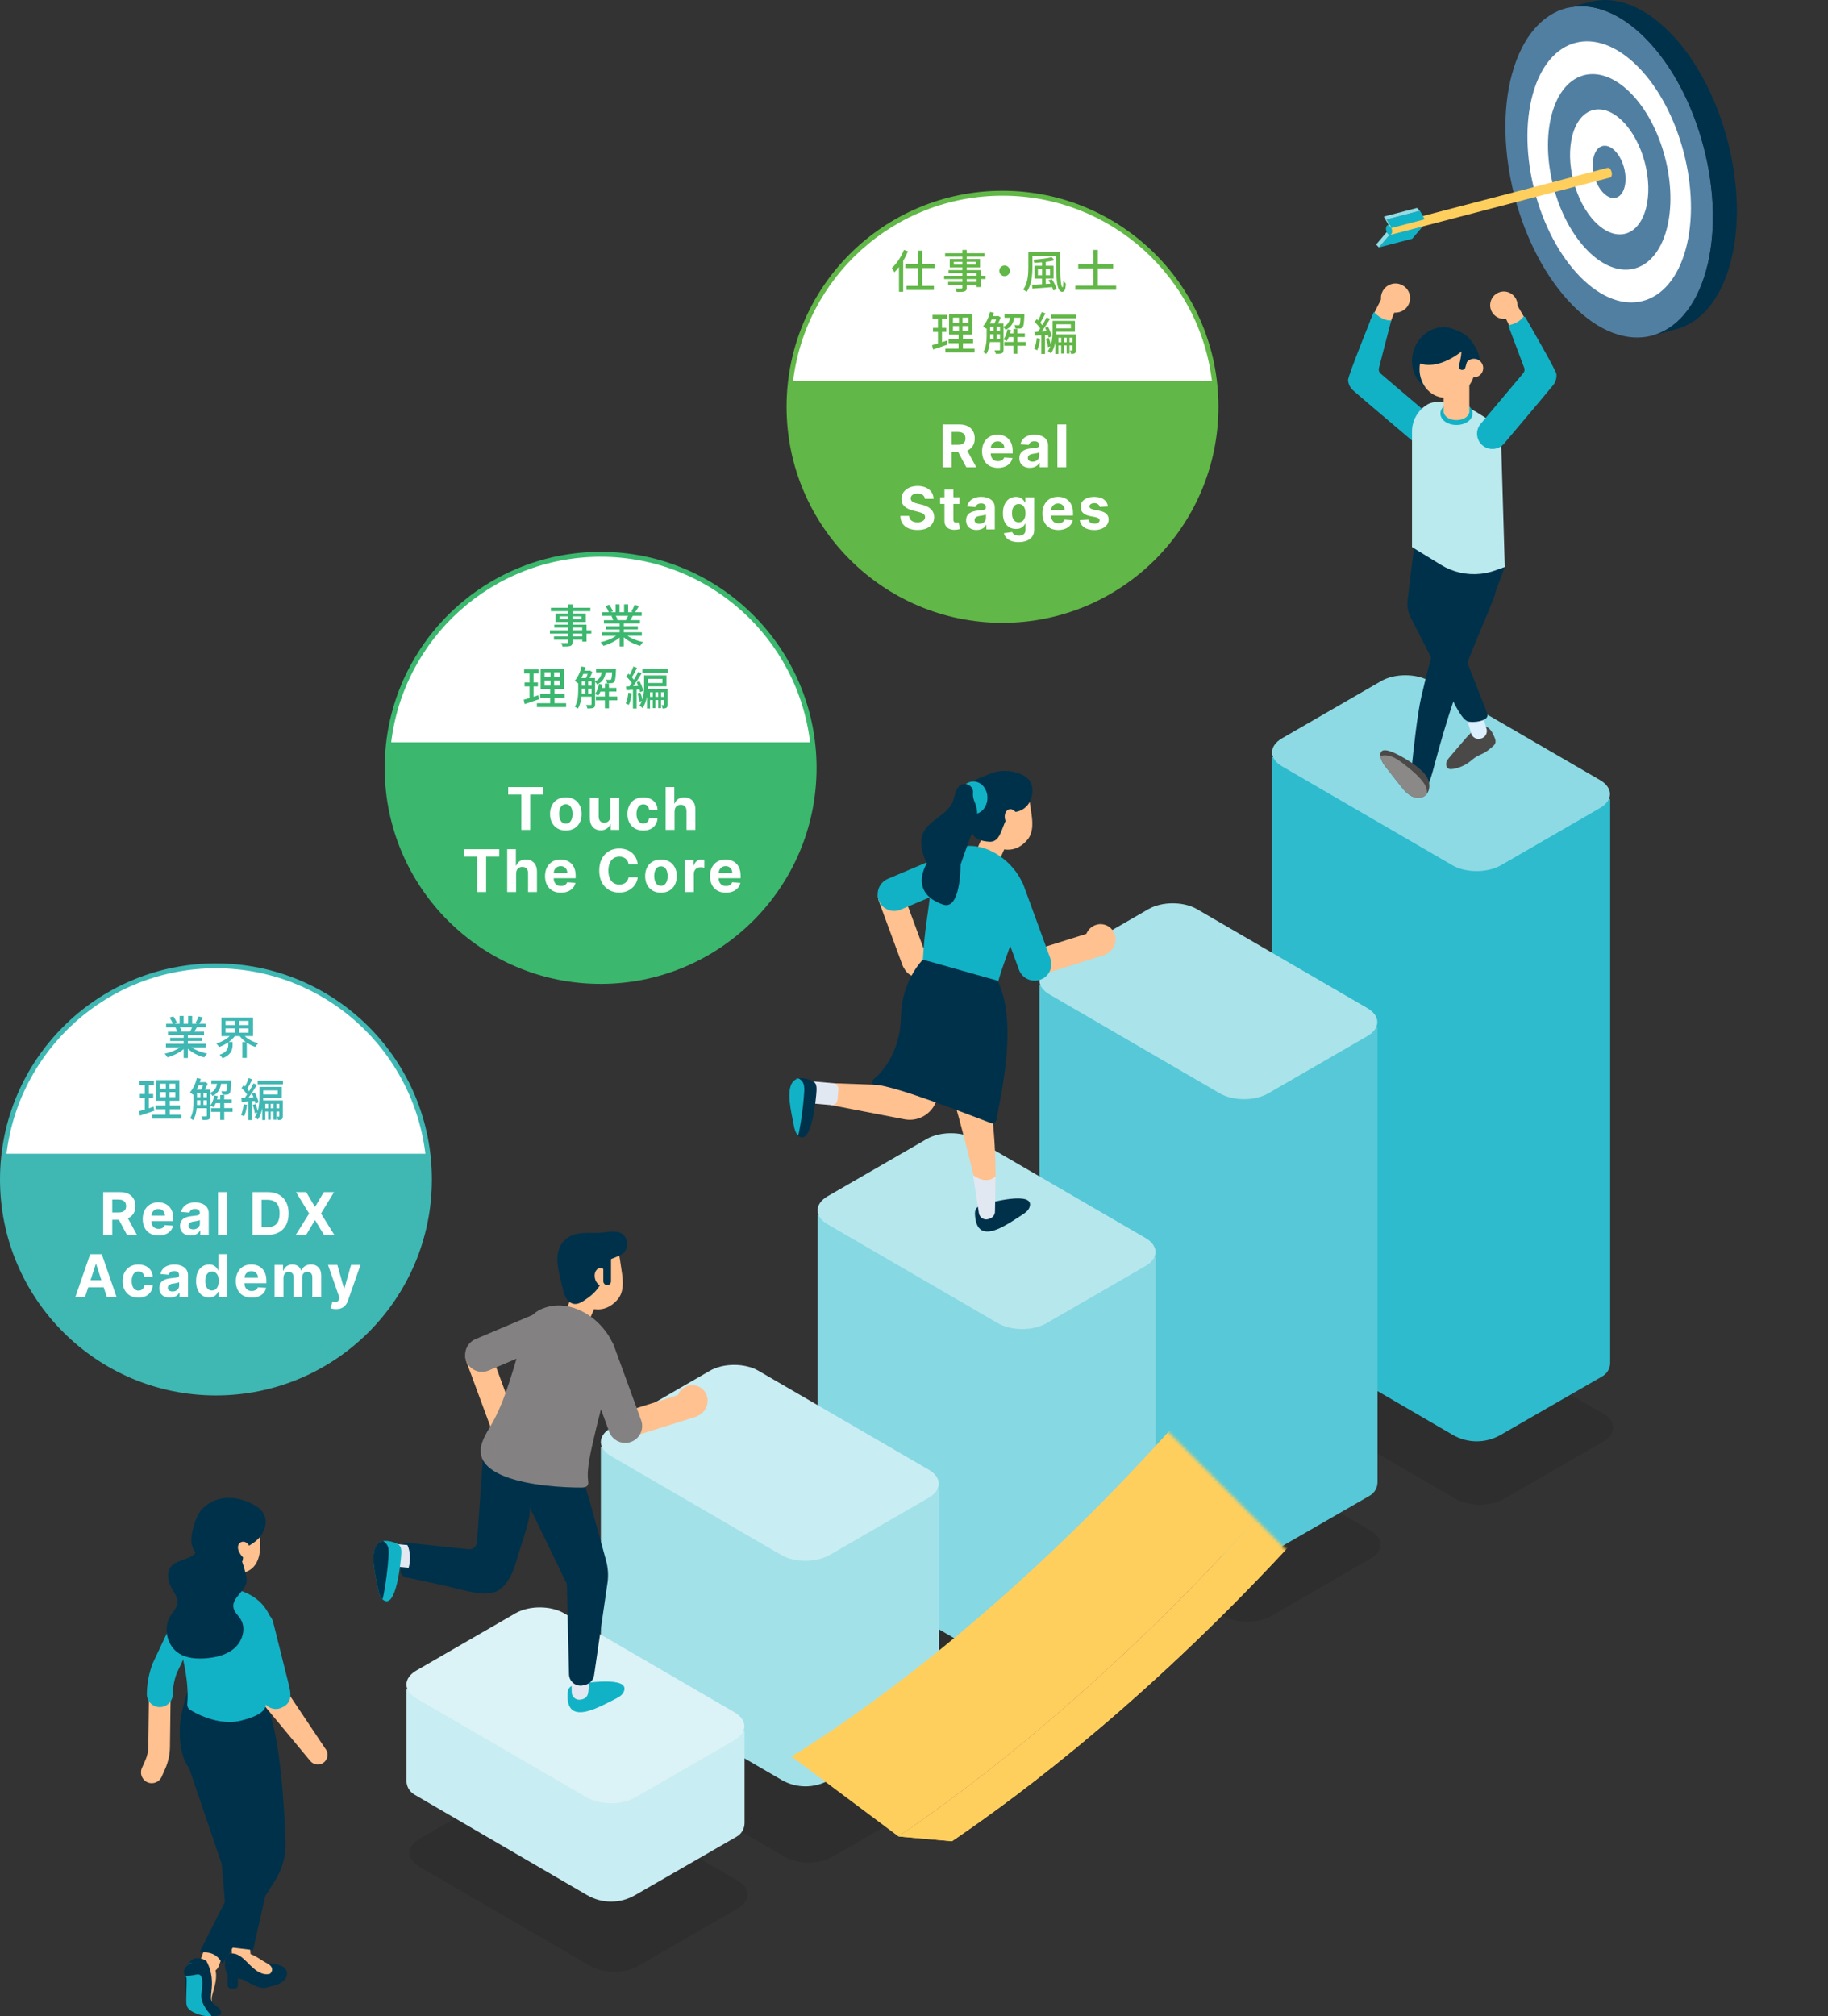
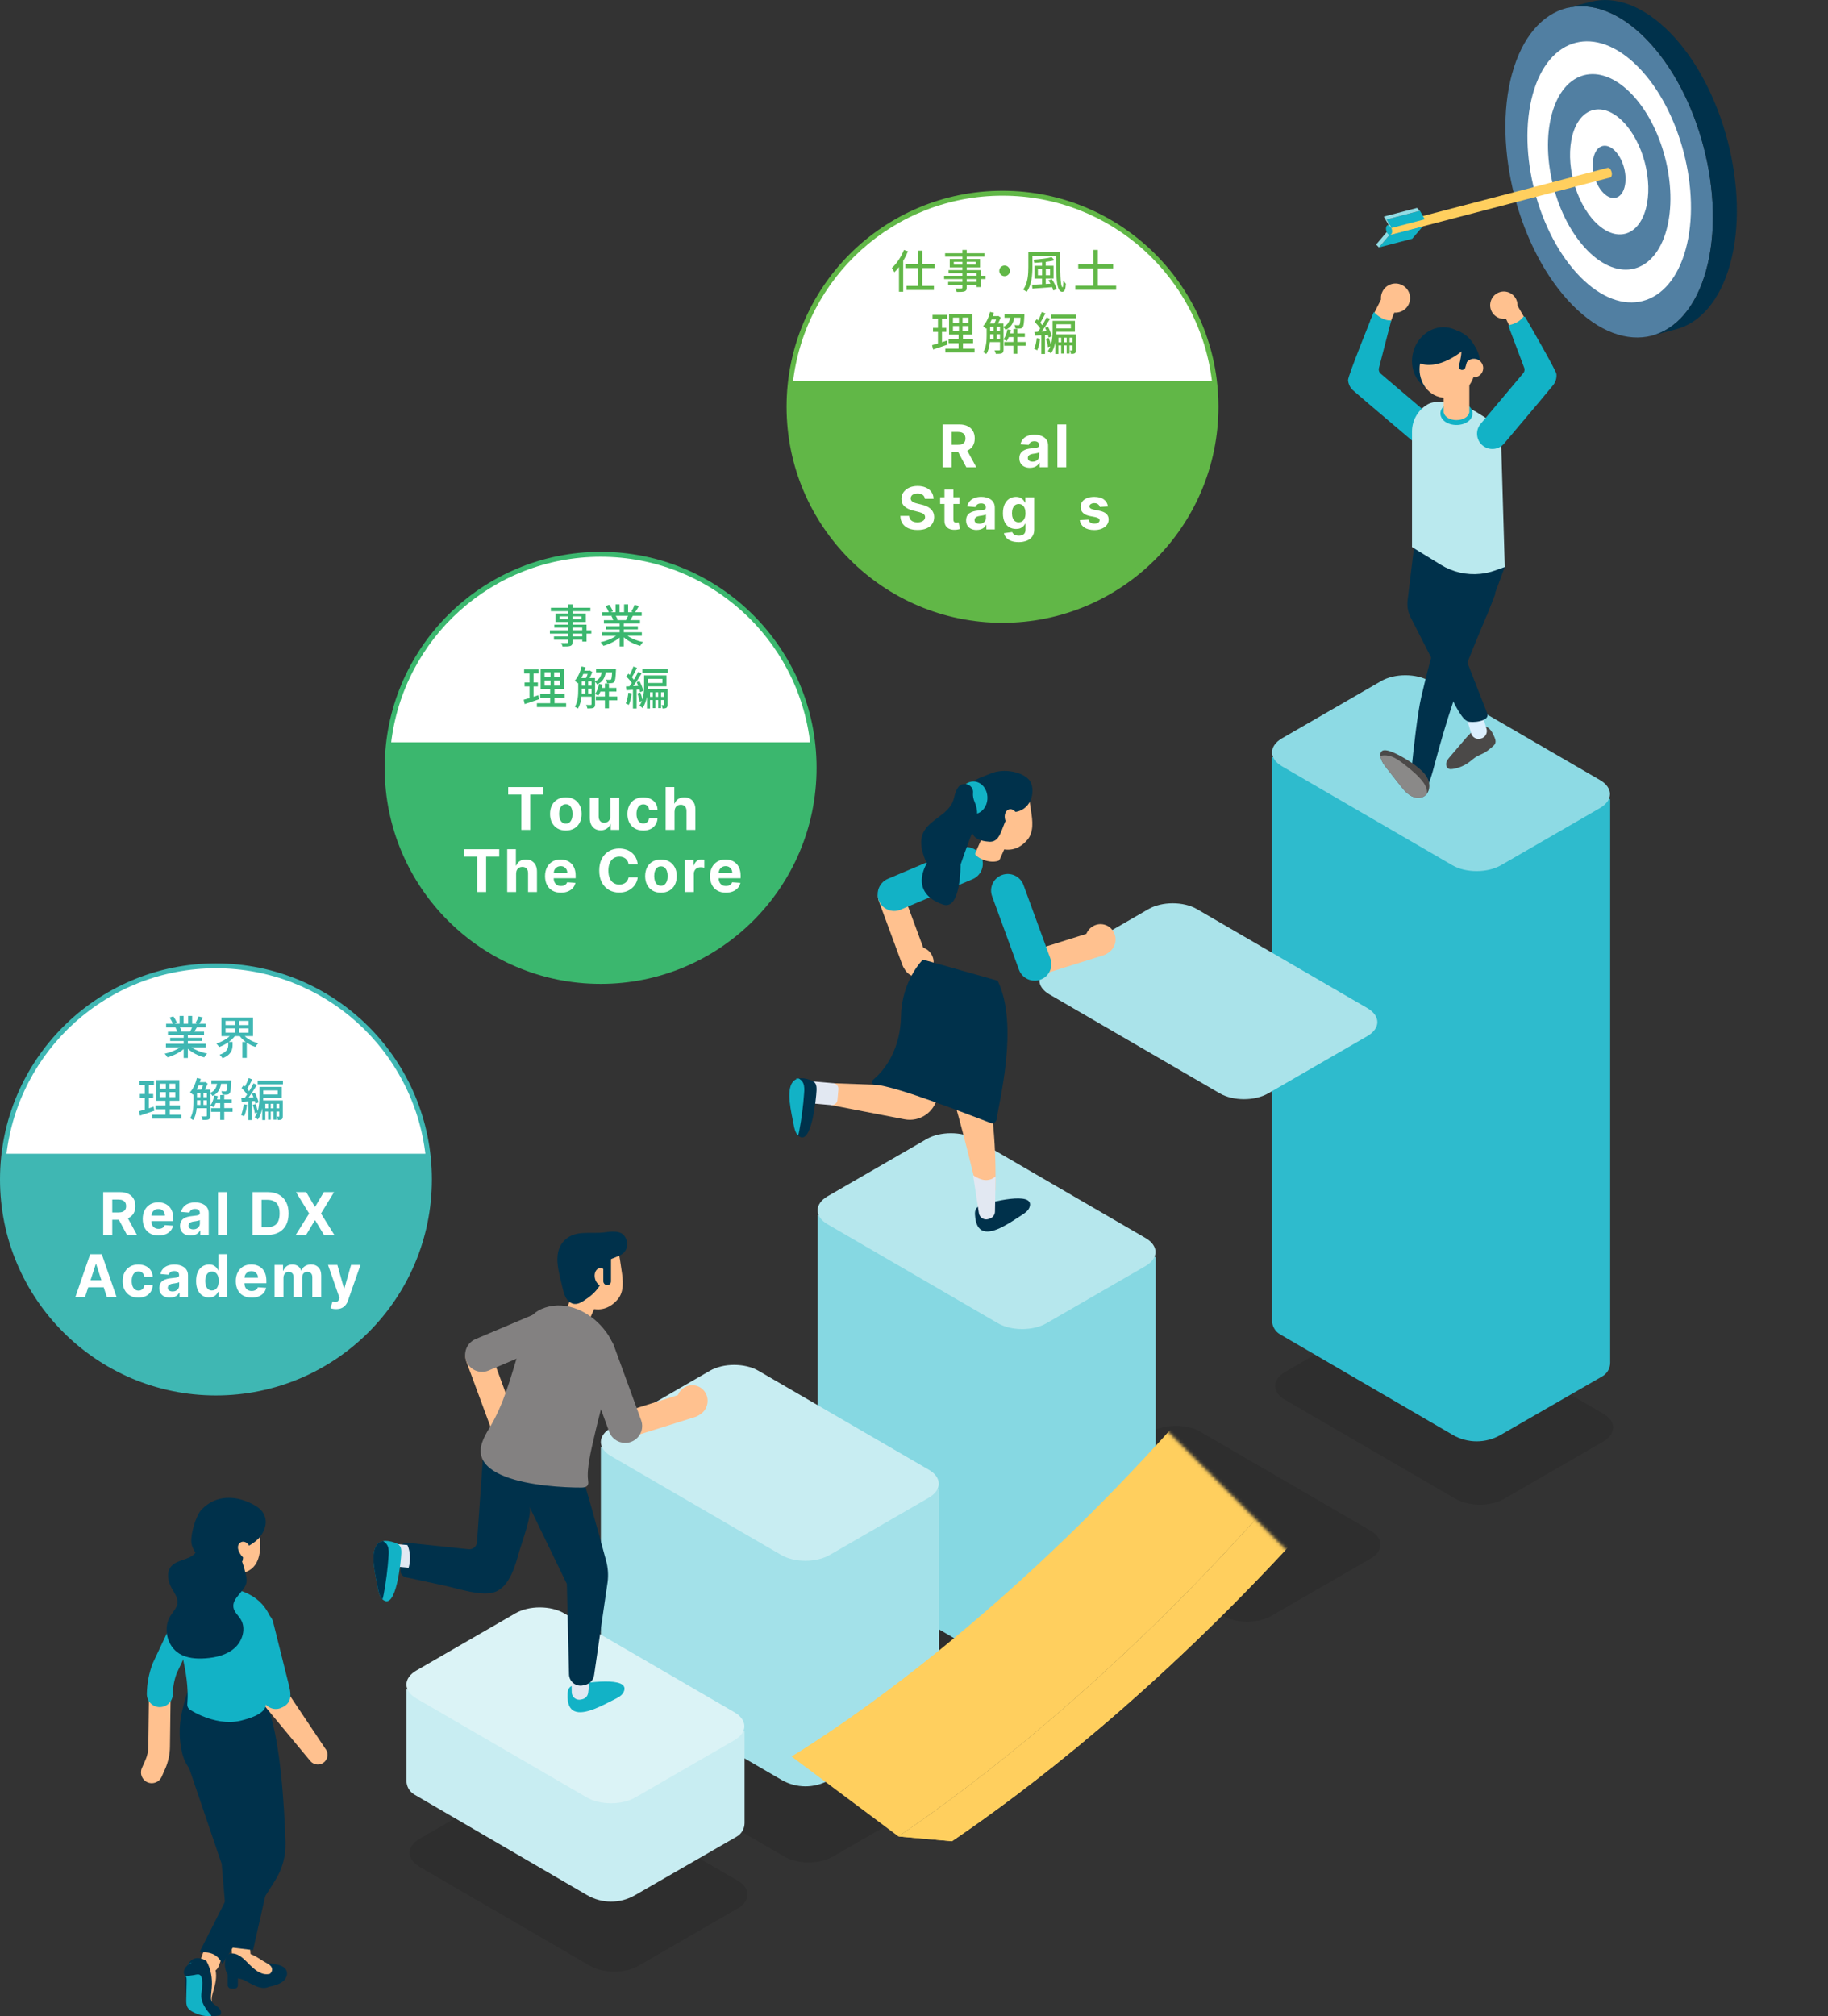
<svg xmlns="http://www.w3.org/2000/svg" viewBox="0 0 561 618.53">
  <rect x="0" y="0" width="561" height="618.53" fill="#333333" stroke="none" />
  <defs>
    <filter id="luminosity-invert-noclip" x="228.81" y="175.03" width="332.19" height="419.35" color-interpolation-filters="sRGB" filterUnits="userSpaceOnUse">
      <feColorMatrix result="cm" values="-1 0 0 0 1 0 -1 0 0 1 0 0 -1 0 1 0 0 0 1 0" />
      <feFlood flood-color="#fff" result="bg" />
      <feBlend in="cm" in2="bg" />
    </filter>
    <linearGradient id="_名称未設定グラデーション_38" data-name="名称未設定グラデーション 38" x1="1572.15" y1="-748.97" x2="1628.4" y2="-805.22" gradientTransform="translate(-3160.11 -72.02) rotate(25.83) scale(1.62 1.27) skewX(-31.82)" gradientUnits="userSpaceOnUse">
      <stop offset=".14" stop-color="#fff" />
      <stop offset=".22" stop-color="#dfdfdf" />
      <stop offset=".59" stop-color="#404040" />
      <stop offset=".76" stop-color="#000" />
    </linearGradient>
    <mask id="mask" x="228.81" y="175.03" width="332.19" height="419.35" maskUnits="userSpaceOnUse">
      <g style="filter: url(#luminosity-invert-noclip);">
        <rect x="230.94" y="473" width="164.37" height="74.12" transform="translate(-268.95 370.81) rotate(-45)" style="fill: url(#_名称未設定グラデーション_38); stroke-width: 0px;" />
      </g>
    </mask>
    <clipPath id="clippath">
      <path d="M525.17,248.46l16.42,1.46c-11.52,25.91-24.08,50.96-37.67,75.05-30.58,54.19-66.34,103.7-106.29,147.16-43.52,47.34-82.34,77.02-105.47,92.7l-16.42-1.46c23.13-15.68,61.95-45.36,105.47-92.7,39.95-43.45,75.71-92.97,106.29-147.16,13.59-24.09,26.15-49.15,37.67-75.05Z" style="fill: #ffcf5e; stroke-width: 0px;" />
    </clipPath>
  </defs>
  <g style="isolation: isolate;">
    <g id="_レイヤー_2" data-name="レイヤー 2">
      <g id="_レイヤー_1-2" data-name="レイヤー 1">
        <g>
          <g>
            <path d="M394.46,420.82c-4.12,2.38-4.15,6.24-.05,8.62l52.3,30.37c4.1,2.38,10.75,2.38,14.87,0l30.38-17.54c4.12-2.38,4.14-6.23.04-8.61l-52.3-30.37c-4.1-2.38-10.75-2.38-14.87,0l-30.38,17.54Z" style="fill: #000; mix-blend-mode: multiply; opacity: .1; stroke-width: 0px;" />
            <path d="M494.15,245.12v172.92c0,1.73-.92,3.33-2.42,4.19l-31.23,17.98c-4.55,2.62-10.15,2.6-14.68-.04l-53-30.85c-1.5-.88-2.43-2.48-2.43-4.22v-172.87l103.77,12.89Z" style="fill: #2ebbcd; stroke-width: 0px;" />
            <path d="M393.49,226.46c-4.12,2.38-4.15,6.24-.05,8.62l52.3,30.37c4.1,2.38,10.75,2.38,14.87,0l30.38-17.54c4.12-2.38,4.14-6.23.04-8.61l-52.3-30.37c-4.1-2.38-10.75-2.38-14.87,0l-30.38,17.54Z" style="fill: #8ddae4; stroke-width: 0px;" />
          </g>
          <g>
            <path d="M323.06,456.71c-4.12,2.38-4.15,6.24-.05,8.62l52.3,30.37c4.1,2.38,10.75,2.38,14.87,0l30.38-17.54c4.12-2.38,4.14-6.23.04-8.61l-52.3-30.37c-4.1-2.38-10.75-2.38-14.87,0l-30.38,17.54Z" style="fill: #000; mix-blend-mode: multiply; opacity: .1; stroke-width: 0px;" />
-             <path d="M422.75,315.08v139.58c0,1.73-.92,3.33-2.42,4.19l-31.23,17.98c-4.55,2.62-10.15,2.6-14.68-.04l-53-30.85c-1.5-.88-2.43-2.48-2.43-4.22v-139.53l103.77,12.89Z" style="fill: #57c8d7; stroke-width: 0px;" />
            <path d="M322.09,296.42c-4.12,2.38-4.15,6.24-.05,8.62l52.3,30.37c4.1,2.38,10.75,2.38,14.87,0l30.38-17.54c4.12-2.38,4.14-6.23.04-8.61l-52.3-30.37c-4.1-2.38-10.75-2.38-14.87,0l-30.38,17.54Z" style="fill: #aae3ea; stroke-width: 0px;" />
          </g>
          <g>
            <path d="M254.99,494.11c-4.12,2.38-4.15,6.24-.05,8.62l52.3,30.37c4.1,2.38,10.75,2.38,14.87,0l30.38-17.54c4.12-2.38,4.14-6.23.04-8.61l-52.3-30.37c-4.1-2.38-10.75-2.38-14.87,0l-30.38,17.54Z" style="fill: #000; mix-blend-mode: multiply; opacity: .1; stroke-width: 0px;" />
            <path d="M354.68,385.61v102.68c0,1.73-.92,3.33-2.42,4.19l-31.23,17.98c-4.55,2.62-10.15,2.6-14.68-.04l-53-30.85c-1.5-.88-2.43-2.48-2.43-4.22v-102.64l103.77,12.89Z" style="fill: #86d8e2; stroke-width: 0px;" />
            <path d="M254.02,366.95c-4.12,2.38-4.15,6.24-.05,8.62l52.3,30.37c4.1,2.38,10.75,2.38,14.87,0l30.38-17.54c4.12-2.38,4.14-6.23.04-8.61l-52.3-30.37c-4.1-2.38-10.75-2.38-14.87,0l-30.38,17.54Z" style="fill: #b6e7ed; stroke-width: 0px;" />
          </g>
          <g>
            <path d="M188.47,530.57c-4.12,2.38-4.15,6.24-.05,8.62l52.3,30.37c4.1,2.38,10.75,2.38,14.87,0l30.38-17.54c4.12-2.38,4.14-6.23.04-8.61l-52.3-30.37c-4.1-2.38-10.75-2.38-14.87,0l-30.38,17.54Z" style="fill: #000; mix-blend-mode: multiply; opacity: .1; stroke-width: 0px;" />
            <path d="M288.16,456.69v67.19c0,1.73-.92,3.33-2.42,4.19l-31.23,17.98c-4.55,2.62-10.15,2.6-14.68-.04l-53-30.85c-1.5-.88-2.43-2.48-2.43-4.22v-67.15l103.77,12.89Z" style="fill: #a3e1e9; stroke-width: 0px;" />
            <path d="M187.5,438.03c-4.12,2.38-4.15,6.24-.05,8.62l52.3,30.37c4.1,2.38,10.75,2.38,14.87,0l30.38-17.54c4.12-2.38,4.14-6.23.04-8.61l-52.3-30.37c-4.1-2.38-10.75-2.38-14.87,0l-30.38,17.54Z" style="fill: #c8edf2; stroke-width: 0px;" />
          </g>
          <g>
            <path d="M128.81,564.06c-4.12,2.38-4.15,6.24-.05,8.62l52.3,30.37c4.1,2.38,10.75,2.38,14.87,0l30.38-17.54c4.12-2.38,4.14-6.23.04-8.61l-52.3-30.37c-4.1-2.38-10.75-2.38-14.87,0l-30.38,17.54Z" style="fill: #000; mix-blend-mode: multiply; opacity: .1; stroke-width: 0px;" />
            <path d="M228.5,531.08v28.16c0,1.73-.92,3.33-2.42,4.19l-31.23,17.98c-4.55,2.62-10.15,2.6-14.68-.04l-53-30.85c-1.5-.88-2.43-2.48-2.43-4.22v-28.12l103.77,12.89Z" style="fill: #c8edf2; stroke-width: 0px;" />
            <path d="M127.84,512.42c-4.12,2.38-4.15,6.24-.05,8.62l52.3,30.37c4.1,2.38,10.75,2.38,14.87,0l30.38-17.54c4.12-2.38,4.14-6.23.04-8.61l-52.3-30.37c-4.1-2.38-10.75-2.38-14.87,0l-30.38,17.54Z" style="fill: #dbf3f6; stroke-width: 0px;" />
          </g>
          <g>
            <g>
              <path d="M464.07,22.55c6.21-22.57,24.58-27.36,41.02-10.69,16.44,16.67,24.74,48.48,18.52,71.05-6.21,22.57-24.58,27.36-41.02,10.7-16.44-16.67-24.74-48.48-18.53-71.06Z" style="fill: #517fa2; stroke-width: 0px;" />
              <path d="M530.97,80.99c6.21-22.57-2.08-54.38-18.52-71.05-8.22-8.33-16.91-11.3-24.34-9.37h0s-.02,0-.02,0l-7.33,1.91c7.42-1.93,16.12,1.04,24.33,9.37,16.44,16.67,24.74,48.48,18.52,71.05-3.1,11.27-9.23,18.11-16.64,20.05l7.26-1.89h0c7.45-1.92,13.62-8.76,16.74-20.08ZM506.88,102.99h.03s-.02,0-.03,0h0Z" style="fill: #00314b; stroke-width: 0px;" />
              <path d="M470.38,28.94c4.9-17.79,19.37-21.57,32.34-8.43,12.96,13.14,19.5,38.21,14.6,56.01-4.9,17.79-19.38,21.57-32.34,8.43-12.96-13.14-19.5-38.21-14.6-56.01Z" style="fill: #fff; stroke-width: 0px;" />
              <path d="M476.27,34.91c3.67-13.33,14.51-16.15,24.22-6.31,9.71,9.84,14.6,28.62,10.94,41.94-3.67,13.33-14.51,16.16-24.22,6.32-9.71-9.84-14.6-28.62-10.94-41.95Z" style="fill: #517fa2; stroke-width: 0px;" />
              <path d="M482.61,41.34c2.35-8.52,9.28-10.32,15.48-4.03,6.2,6.29,9.33,18.29,6.99,26.81-2.34,8.52-9.27,10.33-15.48,4.04-6.2-6.29-9.33-18.29-6.99-26.81Z" style="fill: #fff; stroke-width: 0px;" />
              <path d="M489.14,47.96c.98-3.56,3.88-4.32,6.48-1.69,2.6,2.63,3.91,7.65,2.92,11.22-.98,3.56-3.88,4.32-6.48,1.69-2.6-2.63-3.91-7.65-2.93-11.22Z" style="fill: #517fa2; stroke-width: 0px;" />
            </g>
            <g>
              <polygon points="436.66 69.4 426.45 72.06 423.19 75.9 433.4 73.24 436.66 69.4" style="fill: #12b2c6; stroke-width: 0px;" />
              <polygon points="423.19 75.9 422.32 75.02 425.58 71.18 426.45 72.06 423.19 75.9" style="fill: #92dce5; stroke-width: 0px;" />
              <polygon points="426.45 72.06 425.58 71.18 435.79 68.52 436.66 69.4 426.45 72.06" style="fill: #ccd3f9; stroke-width: 0px;" />
            </g>
            <g>
              <path d="M494.59,52.75c-.1-.38-.28-.74-.52-.98-.24-.25-.5-.33-.72-.28l-67.44,17.58.77,2.97,67.44-17.58c.22-.06.4-.26.49-.59s.08-.74-.02-1.12Z" style="fill: #ffcf5e; stroke-width: 0px;" />
              <path d="M425.43,70.78c-.1-.38-.11-.78-.02-1.12s.27-.54.49-.59c.22-.06.48.03.72.28.24.25.42.6.52.98.1.38.12.78.02,1.12s-.27.54-.49.59c-.22.06-.48-.03-.72-.28-.24-.25-.42-.6-.52-.98Z" style="fill: #12b2c6; stroke-width: 0px;" />
            </g>
            <g>
              <polygon points="437.25 67.27 427.04 69.93 425.56 67.32 435.76 64.66 437.25 67.27" style="fill: #12b2c6; stroke-width: 0px;" />
              <polygon points="425.56 67.32 424.68 66.44 434.89 63.78 435.76 64.66 425.56 67.32" style="fill: #92dce5; stroke-width: 0px;" />
              <polygon points="427.04 69.93 426.17 69.04 424.68 66.44 425.56 67.32 427.04 69.93" style="fill: #92dce5; stroke-width: 0px;" />
            </g>
          </g>
          <g>
            <path d="M176.25,524.92c-1.38-.64-2.22-2.23-2.06-5.33.03-.65.14-1.34.56-1.85.48-.58,1.27-.8,2.01-.96,1.97-.43,17.02-2.84,14.64,2.25-.52,1.11-1.7,1.74-2.8,2.28-3.28,1.62-9.2,5.05-12.34,3.61Z" style="fill: #12b2c6; stroke-width: 0px;" />
            <path d="M181.86,508.35l-1.36,10.95c-.12.95-.82,1.74-1.75,1.96l-.43.1c-1.44.35-2.83-.72-2.86-2.2l-.19-9.38c2.19-.5,4.39-.99,6.6-1.43Z" style="fill: #e2e8f2; stroke-width: 0px;" />
            <path d="M142.96,415.4c.29-1.27,1.2-2.37,2.51-2.86,2.07-.76,4.36.29,5.13,2.36l6.42,17.38c2.29.8,3.67,3.17,3.13,5.54-.58,2.55-3.17,4.13-5.78,3.53-1.45-.33-2.61-1.27-3.24-2.48-.23-.3-.42-.64-.56-1.02l-7.46-20.19c-.28-.76-.32-1.54-.15-2.27Z" style="fill: #ffc18f; stroke-width: 0px;" />
            <path d="M142.92,414.28c.4-1.51,1.47-2.83,3.02-3.48l22.51-9.53c2.65-1.12,5.69.13,6.8,2.79,1.11,2.66-.14,5.73-2.79,6.85l-22.51,9.53c-2.65,1.12-5.69-.13-6.8-2.79-.46-1.11-.51-2.29-.23-3.36Z" style="fill: #838181; stroke-width: 0px;" />
            <path d="M124.7,483.76h0c.98,0,1.79-.8,1.79-1.79v-6.91c0-.98-.8-1.79-1.79-1.79h0c-.98,0-1.79.8-1.79,1.79v6.91c0,.98.8,1.79,1.79,1.79Z" style="fill: #00314b; stroke-width: 0px;" />
            <rect x="119.34" y="473.95" width="10.49" height="6.88" rx="1.78" ry="1.78" transform="translate(206.44 963.94) rotate(-174.92)" style="fill: #e2e8f2; stroke-width: 0px;" />
            <path d="M115.97,487.23c.23,1.23.53,2.56,1.41,3.39.01,0,.02.02.04.03,4.18,3.73,5.65-12,5.73-14.09.03-.78.02-1.63-.4-2.27-.37-.55-.99-.85-1.59-1.05-1.53-.52-2.72-.65-3.64-.46h0s-.09.01-.14.04h0c-.15.03-.3.08-.44.14-.52.2-.94.53-1.26.95-2.14,2.76-.38,9.62.32,13.34Z" style="fill: #12b2c6; stroke-width: 0px;" />
            <path d="M116.91,472.94c-.52.2-.94.53-1.26.95-2.14,2.76-.38,9.62.32,13.34.23,1.23.53,2.56,1.41,3.39.16-.5.27-1.02.37-1.53.73-3.88,1.23-7.8,1.5-11.74.08-1.03.12-2.11-.26-3.06-.2-.47-.52-.89-.92-1.17,0,0-.01,0-.01,0-.15-.16-.34-.28-.55-.35h0s-.09.01-.14.04h0" style="fill: #00314b; stroke-width: 0px;" />
            <path d="M124.69,473.24l19.13,2.03c1.32.12,2.48-.86,2.57-2.18l2.1-29.87,26.14,5.91,3.12,1.41c.81.82,6.15,20.44,8.27,28.29.57,2.11.72,4.31.45,6.48l-4.14,28.54c-.18,1.46-1.25,2.65-2.67,3l-.66.16c-2.2.53-4.32-1.1-4.37-3.36l-.67-27.74s-11.5-23.75-11.51-23.78c1.04,2.15-2.4,11.31-3.06,13.67-1.14,4.12-2.95,11.03-7.6,12.6-4.05,1.37-11.17-1.07-15.23-1.95-4.17-.9-8.35-1.8-12.52-2.7,2.13-2.79,2.39-7.48.63-10.52Z" style="fill: #00314b; stroke-width: 0px;" />
            <path d="M173.25,403.14c.69.82,1.88,1.55,3.33,1.96,1.55.44,3.04.41,4.07,0,.13-.14.23-.29.3-.46h.03s.86-1.94.86-1.94l3.16-7.14-7.59-2.14-2.82,6.38-1.2,2.71c-.09.2-.13.42-.13.63Z" style="fill: #ffc18f; stroke-width: 0px;" />
            <path d="M147.81,446.96c1.78,5.41,11.18,7.76,19.49,8.74,4.47.52,8.63.65,11.1.64.74,0,1.62-.11,1.98-.76.25-.45.15-.99.09-1.5-.48-3.64,1.03-9.55,1.85-13.17.17-.75.35-1.49.52-2.24,1.05-4.42,2.23-8.81,3.42-13.19,2.02-7.41,4.52-11.29-1.2-18.08-4.23-5.02-11.17-8.41-17.73-6.28-3.17,1.03-4.73,2.83-5.72,5.06-1.03,2.34-1.42,5.14-2.31,8.04-2.6,8.37-4.61,16.44-9.16,23.94-1.63,2.68-3.32,5.82-2.34,8.8Z" style="fill: #838181; stroke-width: 0px;" />
            <path d="M212.08,430.89l-20.54,6.44,20.54-6.44Z" style="fill: #ff8358; stroke-width: 0px;" />
            <path d="M190.46,441.18c.72.2,1.51.21,2.28-.03l20.54-6.44c2.1-.66,3.27-2.9,2.61-5-.66-2.1-2.9-3.27-5-2.61l-20.54,6.44c-2.1.66-3.27,2.9-2.61,5,.42,1.33,1.47,2.29,2.73,2.65Z" style="fill: #ffc18f; stroke-width: 0px;" />
            <path d="M190.27,442.39c-1.49-.48-2.75-1.61-3.33-3.19l-8.39-22.96c-.99-2.7.41-5.68,3.12-6.65,2.71-.97,5.71.43,6.7,3.13l8.39,22.96c.99,2.7-.41,5.68-3.12,6.65-1.13.41-2.31.4-3.37.06Z" style="fill: #838181; stroke-width: 0px;" />
            <path d="M179.61,391.1s.02.01.04.02c.01-.05.01-.11.01-.16,0,.05-.01.1-.05.14Z" style="fill: #3772ce; stroke-width: 0px;" />
            <path d="M174.05,394.87c-1.57-3.32-1.53-7.15,1.52-9.75,2.37-2.03,6.25-3.64,9.39-3.66,5.29-.04,5.05,3.7,5.76,8.06.5,3.09.9,6.61-1.1,9.02-5.26,6.3-12.83,2.09-15.55-3.66Z" style="fill: #ffc18f; stroke-width: 0px;" />
            <path d="M172.98,396.37c.19.67.43,1.33.79,1.92.56.9,1.49,1.65,2.55,1.73,1.01.08,1.96-.43,2.81-.97,4.02-2.56,6.29-5.44,6.45-10.39.12-3.53,6.24-2.17,6.84-6.37.22-1.49-.38-3.15-1.67-3.93-1.27-.77-3.46-.57-4.93-.35-4.69.71-9.69-1.08-13.12,3.1-3.16,3.85-.96,9.87,0,14.19.08.36.17.73.26,1.08Z" style="fill: #00314b; stroke-width: 0px;" />
            <path d="M182.62,392.32c.41,1.49,1.61,2.45,2.7,2.14,1.08-.31,1.63-1.76,1.23-3.25-.41-1.49-1.62-2.45-2.7-2.14-1.08.31-1.63,1.76-1.23,3.25Z" style="fill: #ffc18f; stroke-width: 0px;" />
            <rect x="185.15" y="385.2" width="2.36" height="9.05" rx="1.15" ry="1.15" style="fill: #00314b; stroke-width: 0px;" />
            <path d="M207.85,428.51c-.73,2.58.72,5.24,3.24,5.95,2.52.71,5.15-.8,5.88-3.38.73-2.58-.72-5.24-3.24-5.95-2.52-.71-5.15.8-5.88,3.38Z" style="fill: #ffc18f; stroke-width: 0px;" />
            <path d="M124.53,473.22h.03s.03.1.03.1c-.02-.03-.04-.07-.06-.1Z" style="fill: #3772ce; stroke-width: 0px;" />
          </g>
          <g>
            <path d="M76.59,595.55c.11,1.45.22,2.89.33,4.34.02.3.04.63-.14.87-.15.21-.41.31-.66.38-.95.29-1.95.43-2.95.41-.52,0-1.09-.08-1.46-.46-.32-.33-.41-.81-.47-1.26-.13-1.05-.15-2.11-.07-3.16.07-.94.25-1.92.79-2.7.54-.78,1.53-1.31,2.45-1.07,1.41.37,1.81,2.14,1.97,3.58l.22-.94Z" style="fill: #ffc18f; stroke-width: 0px;" />
            <path d="M77.14,606.56c2.69,1.9,2.43,3.69,6.47,2.69,1.29-.32,2.59-.79,3.5-1.67s1.32-2.29.66-3.34c-.58-.93-1.78-1.37-2.92-1.62-1.89-.42-3.86-.54-5.8-.34-.93.1-1.9.29-2.6.85-1.44,1.16-.51,2.58.7,3.43Z" style="fill: #00314b; stroke-width: 0px;" />
            <path d="M75.84,599.05c.5.17,1.02.65,1.82,1.31,2.03,1.69,4.09,3.42,5.52,5.63-.42,1.25-1.79,2.16-3.29,2.6-1.15-.33-2.18-.73-2.56-.91-2.25-1.03-4.24-2.65-5.65-4.69-.17-.25-.34-.58-.17-.83.75-.73,1.5-1.45,2.25-2.18,2.26-2.19,5.6.93,7.88,2.12.86.45,1.84,1.07,1.87,2.04.03.91-.81,1.6-1.63,1.99-.81.38-1.68.62-2.57.71l-3.48-7.81Z" style="fill: #ffc18f; stroke-width: 0px;" />
            <path d="M70.2,599.47c.91-.36,2-.29,3.27.47,1.58.96,2.75,2.52,4.14,3.72,1.9,1.66,3.82,2.58,6.15,1.52.77.47,1.3,1,1.28,1.62-.03.9-1.65,2.06-2.36,2.55-2.24,1.54-5.84-.93-7.66-1.86-1.43-.73-2.95-.59-4.32-1.2-1.84-.82-2.42-5.09-.5-6.82Z" style="fill: #00314b; stroke-width: 0px;" />
            <rect x="69.87" y="602.53" width="3.14" height="7.52" rx="1.05" ry="1.05" style="fill: #00314b; stroke-width: 0px;" />
            <path d="M62.14,600.57c2.03.09,3.62,1.97,4.03,3.96.42,1.99-.08,4.04-.63,5.99-.41,1.43-.85,2.98-.36,4.39.21.6.55,1.35.09,1.78-1.45-.25-2.12-1.94-2.35-3.39-.62-3.98.05-8.18-1.36-11.95-.05-.15-.11-.33,0-.45.1-.12.36.06.24.15l.35-.49Z" style="fill: #ffc18f; stroke-width: 0px;" />
            <path d="M65.08,594.63h.23c1.57,0,2.84,1.27,2.84,2.84v4.8c0,1.57-1.27,2.84-2.84,2.84h-.23c-1.57,0-2.84-1.27-2.84-2.84v-4.8c0-1.57,1.27-2.84,2.84-2.84Z" transform="translate(206.83 13.33) rotate(19.78)" style="fill: #ffc18f; stroke-width: 0px;" />
            <path d="M46.58,547.03c1.27,0,2.49-.74,3.04-1.98l1.07-2.42c.94-2.13,1.44-4.4,1.47-6.73l.21-16.17c.03-2.28.45-4.52,1.24-6.66l10.23-21.69c.78-1.66.07-3.64-1.59-4.42-1.66-.78-3.64-.07-4.42,1.59l-10.28,21.82c-.04.08-.07.16-.1.24-1.1,2.9-1.68,5.94-1.72,9.04l-.21,16.17c-.02,1.43-.32,2.82-.9,4.13l-1.07,2.42c-.74,1.68.02,3.64,1.69,4.38.44.19.89.28,1.34.28Z" style="fill: #ffc18f; stroke-width: 0px;" />
            <path d="M49.05,523.68c2.18,0,3.95-1.75,3.98-3.93.03-2.19.43-4.35,1.19-6.41l10.21-21.67c.94-1.99.09-4.37-1.91-5.3-1.99-.94-4.37-.09-5.3,1.91l-10.28,21.82c-.04.09-.09.19-.12.29-1.13,2.97-1.72,6.09-1.76,9.26-.03,2.2,1.73,4.01,3.93,4.04.02,0,.04,0,.05,0Z" style="fill: #12b2c6; stroke-width: 0px;" />
            <polygon points="55.82 535.89 68.03 571.79 70.2 597.33 77.66 598.22 84.17 569.42 72.11 531.44 55.82 535.89" style="fill: #00314b; stroke-width: 0px;" />
            <path d="M57.83,518.07l19.11-6.51c.32.48,1,2.38,4.63,10.49,4.47,9.99,5.7,32.24,6.04,43.21.13,4.09-.97,8.12-3.16,11.58l-16.13,25.56-.2-.1c-.83-1.93-2.61-3.38-5.39-3.38-.33,0-.64.03-.94.07l-.49-.26,13.84-27.41c-2.37-8.63-5.43-19.82-13-24.92-3.07-2.07-5.42-5.09-6.26-8.7-1.87-8.06.19-13.96,1.95-19.62Z" style="fill: #00314b; stroke-width: 0px;" />
            <path d="M84.04,518.77c.79-.06,1.65-.07,2.51-.03,1.08.54,2.06,1.02,2.14,1.02l11.08,16.57c.53.6.79,1.36.75,2.16,0,.14-.03.29-.06.43-.13.63-.45,1.19-.94,1.63-1.23,1.09-3.12.98-4.22-.25l-13.52-16.29s-.02-.03-.03-.04c-1.6-1.97-.24-4.99,2.29-5.19Z" style="fill: #ffc18f; stroke-width: 0px;" />
            <path d="M57.56,518.7c.07,1.35.04,2.7-.07,4.05-.07.7.27,1.39.86,1.76,1.17.74,2.38,1.36,3.62,1.88,3.63,1.52,7.78,2.38,11.65,1.52.16-.04.3-.07.46-.11,2.22-.57,7.06-1.88,7.5-4.64.02-.12.04-.23.04-.34,0-.26-.02-.52-.04-.79v-12.36c1.2-3.58,3.41-6.14,2.31-10.69-.57-2.32-1.43-4.22-2.58-5.79-2.04-2.81-4.98-4.54-8.73-5.63-1.19-.34-2.36-.62-3.43-.84-1.88-.4-4.45-.59-6.88-.26-2.41.31-4.73,1.13-6.17,2.74-.18.2-.36.42-.52.65-2.87,4.3-1.34,10.31-.3,14.98,1.03,4.59,2.1,9.19,2.28,13.87Z" style="fill: #12b2c6; stroke-width: 0px;" />
            <path d="M73.33,476.78s-.03.02-.04.03c-.01-.06-.01-.14-.01-.2,0,.06.01.13.06.17Z" style="fill: #3772ce; stroke-width: 0px;" />
            <polygon points="62.78 487.87 71.42 487.87 72.48 481.52 73.28 476.73 64.65 476.73 62.78 487.87" style="fill: #f7906f; stroke-width: 0px;" />
            <g style="mix-blend-mode: multiply;">
              <polygon points="66.86 481.36 71.14 487.87 71.42 487.87 72.48 481.52 66.86 481.36" style="fill: #f7906f; stroke-width: 0px;" />
            </g>
            <path d="M72.69,474.75c-.17.1-.36.09-.55.05-.02-.05,0-.1-.04-.14l.59.1Z" style="fill: #f7906f; stroke-width: 0px;" />
            <path d="M62.4,489.14c1.35,1.98,5.86,1.27,10.17-1.57-1.19-.35-2.37-.63-3.43-.85-1.88-.4-4.44-.59-6.88-.26-.35,1.05-.33,1.99.14,2.67Z" style="fill: #f7906f; stroke-width: 0px;" />
            <path d="M86.05,524.01s-.04.01-.06.02c-2.33.84-4.86-.64-5.46-3.05l-5.3-21.2c-.59-2.37.85-4.78,3.23-5.37,2.37-.6,4.78.85,5.37,3.22l2.09,8.36,2.06,8.23h0c.91,3.94,2.79,8.03-1.92,9.78Z" style="fill: #12b2c6; stroke-width: 0px;" />
            <path d="M73.06,474.04s-.03.02-.04.03c-.01-.06-.01-.14-.01-.2,0,.06.01.13.06.17Z" style="fill: #3772ce; stroke-width: 0px;" />
            <path d="M71.81,473.21c-.15.09-.33.08-.5.04-.02-.04,0-.09-.03-.13l.53.09Z" style="fill: #f7906f; stroke-width: 0px;" />
            <g>
              <g>
-                 <path d="M74.88,476.36s-.02.01-.04.03c-.01-.06-.01-.13-.01-.18,0,.06.01.11.05.15Z" style="fill: #3772ce; stroke-width: 0px;" />
                <path d="M79.89,474.03c-.07,2.25-.43,4.47-1.65,6.12-1.34,1.84-3.51,2.57-5.57,2.63-1.13.03-2.3-.15-3.31-.79-1.9-1.23-2.78-3.87-3.26-6.36-.17-.95-.31-1.91-.36-2.88-.04-1.09.02-2.2.3-3.25.58-2.28,2.04-4.16,3.79-5.34,1.75-1.18,3.76-1.72,5.76-1.97.97-.13,2.02-.16,2.89.38.58.35,1.03,1.02,1.17,1.75.06.26.06.54.02.8.06,2.04.12,4.07.18,6.12.02.92.05,1.85.02,2.8Z" style="fill: #ffc18f; stroke-width: 0px;" />
                <path d="M74.36,474.57c-.14.08-.3.08-.45.04-.02-.04,0-.09-.03-.13l.48.09Z" style="fill: #f7906f; stroke-width: 0px;" />
                <path d="M78.38,461.9c-5.94-3.44-12.17-3.38-16.54,1.22-1.72,1.8-3.34,7.38-3.12,9.96.22,2.51,2.13,4.44,4.06,5.86,2.45,1.79,5.54,3.15,8.33,2.54.26.04.51.05.76.05.52-.43.99-.92,1.38-1.53.32-.49.73-.88,1.19-1.13.27-1.38.23-2.94,1.1-3.97.38-.45.89-.74,1.38-1.04,1.1-.67,2.16-1.45,2.95-2.51,2.9-3.89,1.85-7.51-1.49-9.45Z" style="fill: #00314b; stroke-width: 0px;" />
                <path d="M73.02,474.54c-.04.75.3,1.47.68,2.1.24.4.51.79.87,1.07.36.28.82.44,1.25.33,1.34-.35,1.21-2.48.8-3.52-.32-.8-.99-1.46-1.79-1.56-.92-.12-1.75.57-1.8,1.58Z" style="fill: #ffc18f; stroke-width: 0px;" />
              </g>
              <path d="M62.56,465.72c-3.19,2.65-.03,7.61-2.67,10.74-1.87,2.21-5.7,1.91-7.47,4.2-1.44,1.86-.84,4.59.32,6.63.8,1.4,1.87,2.82,1.72,4.42-.14,1.54-1.36,2.71-2.17,4.02-2.32,3.72-1.04,9.21,2.68,11.52,2.37,1.47,5.31,1.67,8.09,1.47,3.23-.23,6.58-1.02,8.98-3.19,2.41-2.16,3.53-5.99,1.84-8.76-.74-1.21-1.98-2.2-2.23-3.6-.54-2.94,3.42-4.83,4-7.76.48-2.42-3.01-11.27-4.41-13.59-1.83-3.04-5.53-4.8-8.69-6.1Z" style="fill: #00314b; stroke-width: 0px;" />
            </g>
            <path d="M57.06,604.84c-.38,2.7.17,5.75.1,8.5-.02.84-.03,1.71.38,2.45.37.66,1.04,1.11,1.72,1.46,1.76.92,3.76,1.36,5.74,1.28.88-.02,1.75-.15,2.59-.38.61-.69.08-1.79-.63-2.37-.71-.58-1.62-.99-2-1.82-.04-.08-.07-.17-.1-.26-.17-.53-.12-1.12-.08-1.68.07-.76.14-1.53.21-2.29.25-2.79-.25-5.62-1.6-8.08l-.02-.05c-.37-.28-.79-.5-1.25-.65-2.85-.98-4.58.87-5.04,3.65-.01.08-.03.16-.04.25Z" style="fill: #00314b; stroke-width: 0px;" />
            <path d="M57.04,604.84c-.06.45-.08.88-.06,1.27,0,.05,0,.1,0,.15.03.03.06.07.09.11.23.36.23.81.22,1.23l-.12,5.74c-.02.84-.03,1.71.38,2.45.37.66,1.04,1.11,1.72,1.46,1.68.88,3.59,1.32,5.48,1.29.06-.13.04-.08.1-.22.07-.14-3.35-3.11-3.06-6.49.22-2.49.63-4.69.27-7.02-.18-1.19-.96-2.35-2.12-2.68-1.95-.55-2.7,1.12-2.91,2.71Z" style="fill: #12b2c6; stroke-width: 0px;" />
            <path d="M56.78,603.78c.37-.61.96-1.06,1.56-1.46.74-.49,1.63-.94,2.49-.7.64.18,1.12.71,1.49,1.27.54.83.92,1.82.84,2.81-.02.22-.07.45-.14.66-.2-.08-1,1.99-1,1.78.05-3.34-1.62-2.33-2.73-2.22-.71.07-1.31.18-1.92.38-.28-.09-.53-.24-.73-.47-.36-.62-.24-1.43.14-2.05Z" style="fill: #00314b; stroke-width: 0px;" />
          </g>
          <path d="M432.55,237.36s-.06-.03-.09-.04c0,0,0-.01,0-.02l.1.06Z" style="fill: #084fab; stroke-width: 0px;" />
          <g>
            <g>
              <path d="M299.89,365.36c-.91-4.31-6.79-28.43-9.58-35.32l12.22.26s3.51,14.4,2.93,34.9l-5.57.16Z" style="fill: #ffc18f; stroke-width: 0px;" />
              <path d="M255.71,332.3l23.45.87,9.73-2.74-1.23,6.16c-.93,4.65-5.43,7.67-10.09,6.77l-22.46-4.33" style="fill: #ffc18f; stroke-width: 0px;" />
              <g>
                <path d="M301.78,377.61c-1.41-.48-2.4-1.94-2.56-4.99-.03-.64,0-1.32.36-1.86.41-.62,1.16-.91,1.86-1.14,1.88-.62,16.32-4.52,14.52.69-.39,1.14-1.48,1.87-2.5,2.51-3.03,1.92-8.46,5.88-11.67,4.79Z" style="fill: #00314b; stroke-width: 0px;" />
                <path d="M305.55,360.86l-.2,10.83c-.02.94-.62,1.78-1.51,2.1l-.41.15c-1.37.49-2.84-.41-3.02-1.85l-1.78-11.55c2.47,1.64,4.89,2.12,6.92.34Z" style="fill: #e2e8f2; stroke-width: 0px;" />
                <path d="M269.55,274.14c.29-1.25,1.17-2.33,2.46-2.8,2.03-.75,4.28.29,5.03,2.32l6.3,17.06c2.25.79,3.6,3.11,3.07,5.44-.57,2.5-3.11,4.05-5.68,3.47-1.43-.33-2.56-1.25-3.18-2.44-.22-.3-.41-.63-.55-1l-7.32-19.82c-.27-.74-.31-1.51-.14-2.23Z" style="fill: #ffc18f; stroke-width: 0px;" />
                <path d="M269.51,273.03c.39-1.48,1.44-2.78,2.96-3.42l22.09-9.35c2.6-1.1,5.59.12,6.67,2.73,1.09,2.61-.14,5.62-2.74,6.72l-22.09,9.35c-2.6,1.1-5.59-.12-6.67-2.73-.45-1.09-.5-2.24-.22-3.3Z" style="fill: #12b2c6; stroke-width: 0px;" />
                <path d="M248.61,331.99h6.81c.96,0,1.74.78,1.74,1.74v3.27c0,.96-.78,1.74-1.74,1.74h-6.81c-.96,0-1.74-.78-1.74-1.74v-3.27c0-.96.78-1.74,1.74-1.74Z" transform="translate(473.36 691.71) rotate(-174.92)" style="fill: #e2e8f2; stroke-width: 0px;" />
                <path d="M243.56,345.02c.23,1.21.52,2.52,1.38,3.32.01,0,.02.02.03.03,4.1,3.67,5.54-11.78,5.62-13.83.03-.77.02-1.6-.39-2.22-.36-.54-.97-.83-1.56-1.03-1.5-.51-2.67-.63-3.57-.45h0s-.09.01-.14.03h0c-.15.03-.3.08-.44.13-.51.2-.92.52-1.24.93-2.1,2.71-.38,9.44.31,13.09Z" style="fill: #00314b; stroke-width: 0px;" />
                <path d="M243.56,345.02c.23,1.21.52,2.52,1.38,3.32.16-.49.27-1,.36-1.5.71-3.8,1.21-7.65,1.48-11.52.08-1.01.12-2.07-.26-3-.19-.46-.51-.87-.9-1.14,0,0-.01,0-.01,0-.15-.16-.34-.27-.54-.34h0s-.09.01-.14.03h0c-.21-.04-.43-.04-.64.02l.21.12c-.51.2-.92.52-1.24.93-2.1,2.71-.38,9.44.31,13.09Z" style="fill: #12b2c6; stroke-width: 0px;" />
                <path d="M299.27,262.1c.67.8,1.84,1.52,3.26,1.92,1.52.43,2.98.4,3.99,0,.13-.13.23-.29.3-.45h.03s.85-1.9.85-1.9l3.1-7-7.45-2.1-2.77,6.26-1.18,2.65c-.09.2-.13.41-.13.62Z" style="fill: #ffc18f; stroke-width: 0px;" />
-                 <path d="M306.17,301.74c1.03-4.33,4.72-13.42,5.89-17.71,1.98-7.27,4.44-11.08-1.18-17.74-4.16-4.93-10.96-8.25-17.4-6.17-3.11,1.01-4.65,2.77-5.62,4.97-1.01,2.29-1.98,4.93-2.27,7.89-.83,8.51-1.83,11.52-2.36,21.41l22.94,7.35Z" style="fill: #12b2c6; stroke-width: 0px;" />
                <g>
                  <path d="M337.38,289.33l-20.16,6.32,20.16-6.32Z" style="fill: #ff8358; stroke-width: 0px;" />
                  <path d="M316.16,299.43c.71.2,1.48.2,2.23-.03l20.16-6.32c2.06-.65,3.21-2.85,2.57-4.91-.65-2.06-2.85-3.21-4.91-2.57l-20.16,6.32c-2.06.65-3.21,2.85-2.57,4.91.41,1.31,1.45,2.25,2.68,2.6Z" style="fill: #ffc18f; stroke-width: 0px;" />
                </g>
                <path d="M315.98,300.61c-1.46-.47-2.7-1.58-3.27-3.13l-8.24-22.53c-.97-2.65.4-5.58,3.06-6.53,2.66-.96,5.6.42,6.57,3.07l8.24,22.53c.97,2.65-.4,5.58-3.06,6.53-1.11.4-2.26.39-3.31.06Z" style="fill: #12b2c6; stroke-width: 0px;" />
                <g>
                  <path d="M305.52,250.29s.02.01.04.02c.01-.05.01-.11.01-.16,0,.05-.01.1-.05.14Z" style="fill: #3772ce; stroke-width: 0px;" />
                  <path d="M300.06,253.99c-1.54-3.26-1.5-7.01,1.49-9.57,2.33-2,6.13-3.57,9.21-3.59,5.19-.04,4.95,3.64,5.65,7.91.5,3.03.88,6.49-1.08,8.85-5.16,6.19-12.59,2.05-15.26-3.59Z" style="fill: #ffc18f; stroke-width: 0px;" />
                </g>
                <path d="M333.22,286.99c-.71,2.53.71,5.14,3.18,5.84,2.47.7,5.05-.79,5.77-3.31.71-2.53-.71-5.14-3.18-5.84-2.47-.7-5.05.79-5.77,3.31Z" style="fill: #ffc18f; stroke-width: 0px;" />
                <path d="M251.96,331.27h.03s.03.1.03.1c-.02-.03-.04-.07-.06-.1Z" style="fill: #3772ce; stroke-width: 0px;" />
              </g>
              <path d="M298.27,254.46s-.61,3.43,5.37,3.76c4.78.26,3.36-8.39,8.11-9.16,5.22-.85,6.16-7.3,4.11-9.77-2.06-2.47-7.8-3.77-11.97-1.93-4.16,1.84-12.9,3.17-5.61,17.11Z" style="fill: #00314b; stroke-width: 0px;" />
              <ellipse cx="298.73" cy="244.75" rx="4.31" ry="5.01" style="fill: #12b2c6; stroke-width: 0px;" />
              <path d="M298.62,243.19c.21-2.57-3.29-3.69-4.67-1.52-.45.71-.85,1.7-1.16,3.07-1.74,7.7-14.71,6.58-8.35,20.13,0,0-5.79,8.89,4.97,12.63,5.51,1.92,5.38-12.26,5.38-12.26,0,0,2.2-6.52,4.32-11.63.99-2.4,1.09-5.13.03-7.5-.43-.97-.61-1.95-.53-2.93Z" style="fill: #00314b; stroke-width: 0px;" />
              <path d="M308.47,251.48c.4,1.46,1.58,2.4,2.65,2.1,1.06-.3,1.6-1.73,1.2-3.19-.4-1.46-1.58-2.4-2.65-2.1-1.06.3-1.6,1.73-1.2,3.19Z" style="fill: #ffc18f; stroke-width: 0px;" />
            </g>
            <path d="M267.8,331.37c-.46.37-.12,1.28.47,1.32,7.33.58,29.97,9.68,35.91,11.85.8.29,1.62-.5,1.72-1.35.56-4.72,6.94-28.74.27-42.34l-22.94-6.48s-6.54,6.41-6.72,17.43c-.16,9.36-4.39,16.1-8.71,19.56Z" style="fill: #00314b; stroke-width: 0px;" />
          </g>
          <g>
            <polygon points="461.8 173.93 456.29 188.75 444.35 185.56 438.23 169.29 461.8 173.93" style="fill: #00314b; stroke-width: 0px;" />
            <path d="M454.58,223.01c.8-.39,1.81-.08,2.47.53.66.6,1.06,1.44,1.43,2.25.33.71.67,1.52.39,2.25-.18.47-.58.82-.97,1.14-.73.61-1.46,1.23-2.29,1.7-.94.53-1.98.88-2.87,1.47-.57.38-1.08.85-1.62,1.27-1.53,1.2-3.37,1.99-5.29,2.28-.43.06-.89.1-1.27-.09-.64-.32-.87-1.17-.69-1.86.18-.69.66-1.27,1.12-1.81,1.4-1.64,2.81-3.28,4.21-4.92,1.38-1.61,2.81-3.26,4.71-4.2.61-.3,1.55-.39,1.77.24l-1.11-.26Z" style="fill: #4b4948; stroke-width: 0px;" />
            <path d="M453.19,218.03h.19c1.3,0,2.36,1.06,2.36,2.36v3.98c0,1.3-1.06,2.36-2.36,2.36h-.19c-1.3,0-2.36-1.06-2.36-2.36v-3.98c0-1.3,1.06-2.36,2.36-2.36Z" transform="translate(951.39 304.87) rotate(163.27)" style="fill: #dceffe; stroke-width: 0px;" />
            <path d="M435.27,156.87l.3-.39,10.85-4.01.54.27c-.44,1.82-.88,3.64-1.24,5.48-.73,3.73-.87,7.52-1.05,11.3-.11,2.46-.26,5.05-.25,7.65l-.09-.05.2,11.33s11.85,30.3,11.86,30.32c1.13,2.6-4.88,3.06-6.03,2.5-.75-.37-1.31-1.02-1.8-1.69-1.16-1.59-2.04-3.36-2.91-5.12-2.07-4.2-9.67-19.07-12.72-25.04-.84-1.64-1.17-3.49-.94-5.32l3.3-27.23Z" style="fill: #00314b; stroke-width: 0px;" />
            <path d="M459.2,178.49c-.8-.74-2.03-.67-3.12-.55-2.55.28-5.1.56-7.65.84-.69.08-1.44.17-1.96.64-.51.45-.69,1.16-.84,1.82-1.62,6.89-3.99,9.3-9.42,32.41-1.23,5.22-2.46,16.78-3.01,22.11-.14,1.37-1.34,2.9-.45,3.94,1.25,1.47,5.17-2.19,5.17-.25-.01,4.06,1.93-3.32,2.42-5.19,7.32-27.66,14.17-40.31,18.48-51.86l.38-3.91Z" style="fill: #00314b; stroke-width: 0px;" />
            <path d="M423.64,231.89c.09.99.68,2.19,1.44,3.16,1.53,1.94,3.06,3.89,4.59,5.84,1.15,1.45,2.35,2.96,4.15,3.61.49.18,1.02.28,1.55.25,1.16-.05,1.99-.52,2.52-1.22.91-1.18.98-3.01.37-4.44-.03-.07-.07-.16-.1-.23h-.01c-.37-.17-.62-.29-.78-.36.3.13.77.33.77.33-.84-1.71-2.39-2.95-3.9-4.12-.3-.24-1.01-.73-1.91-1.3-2.72-1.73-7.27-4.22-8.37-2.87-.29.34-.38.82-.33,1.36Z" style="fill: #4b4948; stroke-width: 0px;" />
            <path d="M423.64,231.89c.09.99.68,2.19,1.44,3.16,1.53,1.94,3.06,3.89,4.59,5.84,1.15,1.45,2.35,2.96,4.15,3.61.49.18,1.02.28,1.55.25,1.16-.05,1.99-.52,2.52-1.22.03-.16.05-.33.05-.5.01-1.03-.43-1.99-1.02-2.86-.15-.22-.31-.44-.48-.64-1.25-1.56-2.79-2.87-4.35-4.13-.26-.21-.53-.41-.79-.63-1.22-.97-2.47-1.95-3.91-2.55-1.18-.48-2.54-.67-3.75-.33Z" style="fill: #8a8988; stroke-width: 0px;" />
            <path d="M426.72,95.63c2.32.86,4.89-.33,5.74-2.64.86-2.32-.33-4.89-2.64-5.74-2.32-.86-4.89.33-5.74,2.64-.86,2.32.33,4.89,2.64,5.74Z" style="fill: #ffc18f; stroke-width: 0px;" />
            <path d="M429.04,92.95l-2.4-1.52c-1-.62-2.43-.29-2.89.61l-3.27,6.44.25.2c.96.78,2.28,1.22,3.9,1.3.47.02.93.01,1.37-.03l.31-.03,1.2-3.06,1.54-3.9Z" style="fill: #ffc18f; stroke-width: 0px;" />
            <path d="M421.61,95.7s-7.99,19.71-7.9,20.9c.09,1.21.63,2.38,1.62,3.23l4.71,4.05,13.03,11.05c.89.76,1.98,1.13,3.07,1.13,1.32,0,2.63-.55,3.56-1.63,1.7-1.97,1.48-4.94-.49-6.63l-15.47-13.15c-.52-.45-.73-1.15-.54-1.81l3.76-14.56c-2.2.2-4.25-1.4-5.35-2.58Z" style="fill: #12b2c6; stroke-width: 0px;" />
            <path d="M433.33,132.38v35.45l8.85,5.43c3.67,2.26,7.93,3.2,12.14,2.77,1.47-.16,2.94-.47,4.37-.98l3.12-1.11-1.16-39.31c-.06-1.65-.71-3.18-1.82-4.35-.41-.46-.9-.85-1.46-1.19l-2.79-1.76-.78-.49c-2.1-1.47-6.19-2.99-9.86-3.43-.73-.09-1.42-.14-2.09-.14-1.47,0-2.79.24-3.73.79-2.96,1.72-4.79,4.89-4.79,8.32Z" style="fill: #bae9ee; stroke-width: 0px;" />
            <path d="M446.98,130.37c-2.77,0-4.93-1.56-4.93-3.54s2.17-3.54,4.93-3.54,4.93,1.56,4.93,3.54-2.17,3.54-4.93,3.54Z" style="fill: #12b2c6; stroke-width: 0px;" />
            <path d="M450.93,118.3v8.31h-.05c-.27,1.29-1.88,2.26-3.9,2.26s-3.62-.97-3.89-2.26h-.05v-8.31c0-1.02.45-1.95,1.16-2.61.6-.56,1.39-.95,2.26-1.05.21-.02.42-.03.65-.03.48.01.92.1,1.35.25.54.21,1.01.52,1.39.91.66.66,1.08,1.55,1.08,2.53Z" style="fill: #ffc18f; stroke-width: 0px;" />
            <path d="M433.75,107.81c-1.52,5.31,1.2,10.74,6.08,12.13,1.94.55,3.92.39,5.71-.36,2.7-1.11,4.94-3.54,5.85-6.74.19-.68.32-1.36.38-2.05.1-1.12.01-2.23-.22-3.27-.4-1.7-1.2-3.24-2.35-4.45-1.05-1.1-2.36-1.93-3.88-2.36-.19-.05-.38-.1-.57-.14-1.24-.26-2.47-.25-3.66.02-3.34.75-6.26,3.45-7.34,7.22Z" style="fill: #00314b; stroke-width: 0px;" />
            <path d="M436.04,110.46c-1.42,4.96,1.1,10.03,5.61,11.32,1.8.51,3.64.35,5.3-.35,2.5-1.05,4.59-3.32,5.44-6.31,1.42-4.97-1.09-10.04-5.61-11.32-.17-.05-.35-.09-.52-.13-4.36-.93-8.85,2.01-10.22,6.79Z" style="fill: #ffc18f; stroke-width: 0px;" />
            <path d="M450.11,111.63c.05-.61-.05-1.27-.33-1.77l-.47-.85s-.04-.05-.05-.08c.41-2.17-.32-4.86-1.83-6.36l2.88,1.97.51,1.65.46-1.61c2.02,1.99,3.13,4.8,2.93,7.72l-3.38-.96-.13.46-.59-.17Z" style="fill: #00314b; stroke-width: 0px;" />
            <path d="M449.6,112.13c-.43,1.51.45,3.09,1.96,3.52,1.51.43,3.09-.45,3.52-1.96s-.45-3.09-1.96-3.52-3.09.45-3.52,1.96Z" style="fill: #ffc18f; stroke-width: 0px;" />
            <path d="M442.26,101.62l2.51.71c4.79,1.37,3.98,6.27,2.95,9.88-.15.54.18,1.1.71,1.25.53.15,1.11-.15,1.27-.69l.94-3.3c.64.26,1.27.47,1.36.34.06-.09.56-.75,1.28-1.61-.42-1.71-1.28-3.26-2.48-4.49-1.09-1.11-2.45-1.95-4.02-2.4-.19-.05-.4-.11-.59-.15-1.27-.27-2.58-.16-3.8.1l-.13.35Z" style="fill: #00314b; stroke-width: 0px;" />
            <path d="M463.61,97.27c-2.01,1.15-4.57.46-5.73-1.55-1.15-2.01-.46-4.57,1.55-5.73s4.57-.46,5.73,1.55c1.15,2.01.46,4.57-1.55,5.73Z" style="fill: #ffc18f; stroke-width: 0px;" />
            <path d="M461.1,95.53l1.83-2.23c.77-.91,2.11-.72,2.7.31l4.25,7.41-.18.29c-.7,1.11-1.78,1.84-3.22,2.18-.42.1-.83.16-1.23.17h-.28s-1.7-3.57-1.7-3.57l-2.18-4.56Z" style="fill: #ffc18f; stroke-width: 0px;" />
            <path d="M467.39,97.3c.19-.25.58-.23.74.05,1.78,3.08,9.43,16.35,9.53,17.41.11,1.2-.23,2.45-1.06,3.45l-3.97,4.78-11.01,13.06c-.75.9-1.77,1.45-2.84,1.63-1.3.22-2.69-.11-3.78-1.02-2-1.66-2.28-4.63-.61-6.62l13.07-15.53c.44-.53.53-1.26.23-1.87l-4.69-12.47c-.08-.21.05-.43.28-.48,1.58-.3,3.22-1.18,4.13-2.38Z" style="fill: #12b2c6; stroke-width: 0px;" />
            <path d="M449.02,107.44s-7.56,6.67-13.95,3.79c0,0,.62-6.94,3.08-8.17,2.46-1.23,10.03-1.23,10.03-1.23l.84,5.61Z" style="fill: #00314b; stroke-width: 0px;" />
          </g>
          <g style="mask: url(#mask);">
            <g>
              <g style="isolation: isolate;">
                <g style="isolation: isolate;">
                  <path d="M525.17,248.46l16.42,1.46c-11.52,25.91-24.08,50.96-37.67,75.05-30.58,54.19-66.34,103.7-106.29,147.16-43.52,47.34-82.34,77.02-105.47,92.7l-16.42-1.46c23.13-15.68,61.95-45.36,105.47-92.7,39.95-43.45,75.71-92.97,106.29-147.16,13.59-24.09,26.15-49.15,37.67-75.05Z" style="fill: #ffcf5e;" />
                  <g style="clip-path: url(#clippath);">
                    <path d="M525.17,248.46c-4.75,10.68-9.67,21.22-14.78,31.6-7.27,14.8-14.9,29.3-22.89,43.46-2.34,4.15-4.71,8.27-7.11,12.36-10.85,18.49-22.31,36.42-34.34,53.71-12.57,18.08-25.77,35.46-39.54,52.1-8.23,9.94-16.66,19.61-25.3,29-7.35,8-14.57,15.49-21.61,22.5-21.16,21.09-40.63,37.77-56.95,50.53-10.35,8.09-19.45,14.61-26.91,19.66l16.42,1.46c7.46-5.06,16.55-11.57,26.91-19.66,16.33-12.76,35.79-29.44,56.95-50.53,7.03-7.01,14.25-14.5,21.61-22.5,8.63-9.39,17.07-19.06,25.3-29,13.77-16.63,26.97-34.02,39.54-52.1,12.03-17.29,23.49-35.21,34.34-53.71,2.4-4.09,4.77-8.21,7.11-12.36,7.99-14.16,15.62-28.65,22.89-43.46,5.1-10.38,10.03-20.92,14.78-31.6l-16.42-1.46Z" style="fill: #ffcf5e; mix-blend-mode: multiply; stroke-width: 0px;" />
                  </g>
                </g>
                <polygon points="538.07 175.03 554.49 176.49 561 260.33 544.58 258.87 538.07 175.03" style="fill: #ffcf5e; stroke-width: 0px;" />
                <path d="M538.07,175.03l6.51,83.84-19.42-10.41c-11.52,25.91-24.08,50.96-37.67,75.05-30.58,54.19-66.34,103.7-106.29,147.16-43.52,47.34-82.34,77.02-105.47,92.7l-32.81-24.53c15.83-9.71,61.1-39.9,112.96-96.62,41.43-45.3,93.13-114.54,136.18-211.51l-21.43-11.5,67.42-44.19Z" style="fill: #ffcf5e; stroke-width: 0px;" />
              </g>
              <g style="mix-blend-mode: multiply;">
                <polygon points="538.07 175.03 554.49 176.49 561 260.33 544.58 258.87 538.07 175.03" style="fill: #ffcf5e; stroke-width: 0px;" />
                <polygon points="538.07 175.03 554.49 176.49 561 260.33 544.58 258.87 538.07 175.03" style="fill: #ffde90; stroke-width: 0px;" />
              </g>
            </g>
          </g>
          <g>
            <circle cx="307.66" cy="124.79" r="65.27" style="fill: #61b747; stroke: #61b747; stroke-miterlimit: 10; stroke-width: 2px;" />
            <path d="M307.66,59.53c-33.56,0-61.18,25.33-64.84,57.9h129.68c-3.66-32.58-31.29-57.9-64.84-57.9Z" style="fill: #fff; stroke: #61b747; stroke-miterlimit: 10; stroke-width: 1px;" />
            <g>
              <path d="M289.26,143.34v-13.13h5.18c.99,0,1.84.18,2.54.53.7.35,1.24.85,1.61,1.49.37.64.55,1.4.55,2.27s-.19,1.62-.56,2.25-.92,1.11-1.63,1.44-1.57.5-2.58.5h-3.47v-2.23h3.02c.53,0,.97-.07,1.32-.22.35-.15.61-.36.79-.65.17-.29.26-.65.26-1.08s-.09-.8-.26-1.1-.44-.53-.79-.68c-.35-.16-.8-.23-1.33-.23h-1.87v10.86h-2.78ZM296.36,137.36l3.26,5.98h-3.07l-3.19-5.98h3Z" style="fill: #fff; stroke-width: 0px;" />
-               <path d="M306.27,143.53c-1.01,0-1.88-.21-2.61-.62-.73-.41-1.29-1-1.68-1.76-.39-.76-.59-1.66-.59-2.7s.2-1.9.59-2.67c.39-.76.95-1.36,1.66-1.79.72-.43,1.56-.64,2.52-.64.65,0,1.26.1,1.82.31.56.21,1.05.52,1.47.93s.75.94.98,1.56.35,1.36.35,2.2v.75h-8.32v-1.69h5.75c0-.39-.09-.74-.26-1.04s-.41-.54-.71-.72c-.3-.17-.65-.26-1.05-.26s-.78.09-1.1.29-.57.44-.75.76c-.18.32-.27.67-.28,1.06v1.61c0,.49.09.91.27,1.26.18.35.44.63.77.82.33.19.73.29,1.19.29.3,0,.58-.04.83-.13.25-.09.47-.21.65-.38.18-.17.32-.38.41-.63l2.53.17c-.13.61-.39,1.14-.79,1.59-.4.45-.9.8-1.53,1.05s-1.34.38-2.15.38Z" style="fill: #fff; stroke-width: 0px;" />
              <path d="M316.11,143.52c-.63,0-1.19-.11-1.68-.33-.49-.22-.88-.55-1.16-.98-.28-.43-.43-.98-.43-1.63,0-.55.1-1.01.3-1.38.2-.37.47-.67.82-.9s.74-.4,1.18-.51c.44-.12.91-.2,1.4-.24.57-.06,1.03-.12,1.38-.17.35-.05.6-.13.76-.24s.24-.27.24-.47v-.04c0-.41-.13-.72-.38-.94-.25-.22-.62-.33-1.08-.33-.49,0-.88.11-1.17.32-.29.22-.48.49-.58.81l-2.53-.21c.13-.6.38-1.12.76-1.56.38-.44.86-.78,1.46-1.01s1.29-.36,2.07-.36c.55,0,1.07.06,1.57.19.5.13.95.33,1.34.6.39.27.7.61.93,1.04.23.42.34.92.34,1.51v6.64h-2.59v-1.37h-.08c-.16.31-.37.58-.63.81-.26.23-.58.42-.96.54-.37.13-.8.2-1.29.2ZM316.89,141.64c.4,0,.76-.08,1.06-.24.31-.16.55-.38.72-.65.17-.27.26-.58.26-.93v-1.04c-.08.06-.2.11-.35.15s-.31.09-.5.12c-.18.04-.37.07-.55.1-.18.03-.35.05-.5.07-.32.05-.6.12-.84.22-.24.1-.42.24-.56.41-.13.17-.2.39-.2.64,0,.37.14.66.41.85.27.19.62.29,1.04.29Z" style="fill: #fff; stroke-width: 0px;" />
              <path d="M327.23,130.21v13.13h-2.73v-13.13h2.73Z" style="fill: #fff; stroke-width: 0px;" />
              <path d="M283.84,153.04c-.05-.52-.27-.92-.66-1.21-.39-.29-.92-.43-1.58-.43-.45,0-.84.06-1.15.19-.31.13-.55.3-.71.52-.16.22-.25.47-.25.76,0,.24.04.44.15.62.11.18.26.33.45.45s.41.24.67.33c.25.09.52.17.81.23l1.18.28c.57.13,1.1.3,1.58.51.48.21.89.48,1.24.79s.62.68.82,1.1c.19.42.29.91.3,1.46,0,.8-.21,1.5-.61,2.09s-.99,1.04-1.74,1.37-1.67.48-2.74.48-1.98-.16-2.77-.49c-.78-.32-1.4-.81-1.83-1.45s-.67-1.43-.69-2.38h2.69c.03.44.16.81.38,1.1.22.29.53.51.9.66.38.15.81.22,1.29.22s.88-.07,1.23-.21.62-.33.81-.57.29-.52.29-.84c0-.29-.09-.54-.26-.74-.17-.2-.42-.37-.76-.51-.33-.14-.74-.27-1.22-.38l-1.43-.36c-1.11-.27-1.98-.69-2.62-1.26-.64-.57-.96-1.34-.96-2.31,0-.79.21-1.49.64-2.08s1.02-1.06,1.77-1.39c.75-.33,1.61-.5,2.56-.5s1.83.17,2.56.5c.73.33,1.3.8,1.7,1.39.41.59.62,1.28.63,2.06h-2.66Z" style="fill: #fff; stroke-width: 0px;" />
              <path d="M294.45,152.55v2.05h-5.93v-2.05h5.93ZM289.86,150.19h2.73v9.18c0,.25.04.45.12.59.08.14.19.24.32.29s.3.08.48.08c.13,0,.26-.01.38-.04.13-.02.23-.04.29-.05l.43,2.03c-.14.04-.33.09-.58.15s-.55.09-.9.11c-.66.03-1.23-.06-1.73-.26-.49-.2-.88-.51-1.15-.94-.27-.42-.41-.96-.4-1.6v-9.54Z" style="fill: #fff; stroke-width: 0px;" />
              <path d="M299.76,162.59c-.63,0-1.19-.11-1.68-.33-.49-.22-.88-.55-1.16-.98-.28-.43-.43-.98-.43-1.63,0-.55.1-1.01.3-1.38.2-.37.47-.67.82-.9s.74-.4,1.18-.51c.44-.12.91-.2,1.4-.24.57-.06,1.03-.12,1.38-.17.35-.05.6-.13.76-.24s.24-.27.24-.47v-.04c0-.41-.13-.72-.38-.94-.25-.22-.62-.33-1.08-.33-.49,0-.88.11-1.17.32-.29.22-.48.49-.58.81l-2.53-.21c.13-.6.38-1.12.76-1.56.38-.44.86-.78,1.46-1.01s1.29-.36,2.07-.36c.55,0,1.07.06,1.57.19.5.13.95.33,1.34.6.39.27.7.61.93,1.04.23.42.34.92.34,1.51v6.64h-2.59v-1.37h-.08c-.16.31-.37.58-.63.81s-.58.41-.96.54c-.37.13-.8.2-1.29.2ZM300.54,160.7c.4,0,.76-.08,1.06-.24s.55-.38.72-.65c.17-.27.26-.58.26-.93v-1.05c-.08.06-.2.11-.35.15s-.31.09-.5.12c-.18.04-.37.07-.55.1-.18.03-.35.05-.5.07-.32.05-.6.12-.84.22s-.42.24-.56.41c-.13.17-.2.39-.2.64,0,.37.14.66.41.85s.62.29,1.04.29Z" style="fill: #fff; stroke-width: 0px;" />
              <path d="M312.59,166.3c-.89,0-1.64-.12-2.27-.36-.63-.24-1.13-.57-1.5-.98s-.61-.88-.72-1.4l2.53-.34c.08.2.2.38.37.55.17.17.39.31.66.41s.61.16,1.01.16c.59,0,1.08-.14,1.47-.43.39-.29.58-.77.58-1.45v-1.8h-.12c-.12.27-.3.53-.54.78s-.55.44-.92.6-.83.23-1.35.23c-.74,0-1.41-.17-2.02-.52-.6-.34-1.09-.87-1.44-1.58-.36-.71-.54-1.61-.54-2.7s.18-2.05.54-2.8.85-1.31,1.45-1.68c.6-.37,1.27-.56,1.99-.56.55,0,1.01.09,1.38.28s.67.42.9.69c.23.28.4.55.53.81h.1v-1.65h2.71v9.95c0,.84-.21,1.54-.62,2.1-.41.56-.98.99-1.7,1.27-.72.28-1.56.43-2.5.43ZM312.64,160.21c.44,0,.81-.11,1.12-.33s.54-.54.71-.95c.16-.41.25-.91.25-1.48s-.08-1.08-.24-1.5c-.16-.43-.4-.76-.71-.99-.31-.23-.68-.35-1.12-.35s-.83.12-1.14.36c-.31.24-.54.58-.7,1-.16.43-.24.92-.24,1.48s.08,1.06.24,1.47.39.73.7.96c.31.22.68.34,1.13.34Z" style="fill: #fff; stroke-width: 0px;" />
-               <path d="M324.79,162.59c-1.01,0-1.88-.21-2.61-.62-.73-.41-1.29-1-1.68-1.76-.39-.76-.59-1.66-.59-2.7s.2-1.9.59-2.67c.39-.77.95-1.36,1.66-1.79.72-.43,1.56-.64,2.52-.64.65,0,1.25.1,1.82.31.56.21,1.05.52,1.47.93.42.42.75.94.98,1.56.24.63.35,1.36.35,2.2v.75h-8.32v-1.69h5.75c0-.39-.08-.74-.26-1.05-.17-.3-.41-.54-.71-.71s-.65-.26-1.05-.26-.78.1-1.1.29c-.32.19-.57.44-.75.76s-.27.67-.28,1.06v1.61c0,.49.09.91.27,1.26.18.35.44.63.77.82.33.19.73.29,1.19.29.3,0,.58-.04.83-.13.25-.09.47-.21.65-.38s.32-.38.41-.63l2.53.17c-.13.61-.39,1.14-.79,1.59s-.9.8-1.53,1.05c-.62.25-1.34.38-2.15.38Z" style="fill: #fff; stroke-width: 0px;" />
              <path d="M340.01,155.36l-2.5.15c-.04-.21-.13-.41-.28-.58-.14-.17-.33-.31-.55-.42-.23-.1-.5-.16-.82-.16-.42,0-.78.09-1.07.27-.29.18-.44.41-.44.71,0,.24.09.43.28.6.19.16.51.29.97.39l1.78.36c.96.2,1.67.51,2.14.95.47.44.71,1.01.71,1.72,0,.65-.19,1.21-.57,1.7-.38.49-.9.87-1.55,1.14s-1.41.41-2.27.41c-1.3,0-2.34-.27-3.11-.82-.77-.54-1.22-1.29-1.36-2.23l2.69-.14c.08.4.28.7.59.91.31.21.71.31,1.2.31s.87-.09,1.16-.28c.29-.19.44-.43.45-.72,0-.25-.11-.45-.31-.61-.21-.16-.52-.28-.95-.37l-1.71-.34c-.96-.19-1.68-.53-2.15-1-.47-.47-.7-1.08-.7-1.81,0-.63.17-1.18.52-1.64.34-.46.83-.81,1.46-1.06.63-.25,1.36-.37,2.2-.37,1.24,0,2.22.26,2.94.79s1.13,1.24,1.25,2.15Z" style="fill: #fff; stroke-width: 0px;" />
            </g>
            <g>
              <path d="M278.65,77.09c-.42,1-.91,2.01-1.47,2.93v9.48h-1.29v-7.57c-.45.6-.94,1.14-1.42,1.6-.13-.29-.52-.98-.77-1.31,1.47-1.32,2.86-3.41,3.71-5.54l1.25.41ZM283.03,82.24v5.47h3.58v1.26h-8.41v-1.26h3.5v-5.47h-3.85v-1.26h3.85v-4.08h1.33v4.08h3.8v1.26h-3.8Z" style="fill: #61b747; stroke-width: 0px;" />
              <path d="M302.45,85.61h-1.46v2.46h-1.32v-.6h-2.99v.73c0,.72-.18,1.01-.66,1.19-.48.17-1.21.18-2.39.18-.07-.29-.27-.77-.45-1.05.77.03,1.61.03,1.84.01.25-.01.34-.08.34-.32v-.74h-4.38v-.98h4.38v-.87h-5.62v-1.02h5.62v-.8h-4.25v-.93h4.25v-.83h-3.89v-2.58h3.89v-.72h-5.32v-1.05h5.32v-1.02h1.32v1.02h5.48v1.05h-5.48v.72h4.09v2.58h-4.09v.83h4.31v1.73h1.46v1.02ZM295.36,81.16v-.84h-2.64v.84h2.64ZM296.68,80.31v.84h2.77v-.84h-2.77ZM296.68,84.58h2.99v-.8h-2.99v.8ZM299.67,85.61h-2.99v.87h2.99v-.87Z" style="fill: #61b747; stroke-width: 0px;" />
              <path d="M309.93,83.09c0,.9-.73,1.63-1.63,1.63s-1.63-.73-1.63-1.63.73-1.63,1.63-1.63,1.63.73,1.63,1.63Z" style="fill: #61b747; stroke-width: 0px;" />
              <path d="M325.37,77.32c-.04,5.32-.03,10.81.73,10.81.15,0,.24-.88.25-2.08.21.36.53.77.76,1-.11,1.74-.37,2.48-1.15,2.48-1.84,0-1.85-4.98-1.88-11.01h-7.24v3.43c0,2.3-.22,5.52-1.78,7.61-.22-.22-.76-.58-1.07-.72,1.47-1.95,1.6-4.77,1.6-6.89v-4.63h9.79ZM322.8,85.66c.66.94,1.29,2.23,1.5,3.07l-1.07.38c-.07-.29-.18-.65-.34-1.02-2.2.17-4.46.34-6.06.46l-.1-1.18c.84-.04,1.91-.1,3.07-.18v-1.73h-2.32v-3.92h2.32v-1.07c-.8.08-1.6.13-2.36.17-.04-.27-.18-.73-.32-.97,1.99-.14,4.32-.39,5.63-.76l.88.94c-.76.21-1.7.37-2.7.49v1.19h2.39v3.92h-2.39v1.66l1.46-.08c-.2-.36-.41-.73-.62-1.05l1.01-.32ZM319.81,84.46v-1.88h-1.29v1.88h1.29ZM320.95,82.57v1.88h1.31v-1.88h-1.31Z" style="fill: #61b747; stroke-width: 0px;" />
              <path d="M342.54,87.64v1.28h-12.54v-1.28h5.53v-5.31h-4.63v-1.28h4.63v-4.38h1.39v4.38h4.7v1.28h-4.7v5.31h5.62Z" style="fill: #61b747; stroke-width: 0px;" />
              <path d="M290.78,105.73c-1.53.53-3.16,1.08-4.42,1.49l-.31-1.33c.5-.14,1.12-.31,1.8-.52v-3.57h-1.52v-1.21h1.52v-2.79h-1.66v-1.21h4.46v1.21h-1.56v2.79h1.33v1.21h-1.33v3.17c.48-.15.98-.31,1.46-.48l.22,1.24ZM299.08,106.96v1.19h-8.97v-1.19h4.07v-1.67h-3.05v-1.18h3.05v-1.45h-2.92v-6.32h7.19v6.32h-2.93v1.45h3.12v1.18h-3.12v1.67h3.57ZM292.46,98.97h1.84v-1.52h-1.84v1.52ZM292.46,101.55h1.84v-1.53h-1.84v1.53ZM297.2,97.45h-1.8v1.52h1.8v-1.52ZM297.2,100.02h-1.8v1.53h1.8v-1.53Z" style="fill: #61b747; stroke-width: 0px;" />
              <path d="M311.25,97.49c-.28,1.64-.93,2.93-2.65,3.71-.13-.24-.38-.59-.62-.81v6.86c0,.56-.11.93-.49,1.12-.39.18-.95.2-1.87.2-.06-.29-.24-.81-.41-1.09.67.01,1.26.01,1.43.01.18-.01.25-.07.25-.25v-2.29h-3.12c-.13,1.31-.42,2.65-1.08,3.66-.2-.17-.67-.46-.93-.58.94-1.47,1.04-3.54,1.04-5.11v-2.23l-.13.15c-.21-.2-.69-.6-.96-.77.97-1.05,1.71-2.68,2.12-4.38l1.19.27c-.1.34-.2.67-.31,1.01h1.47l.18-.06.76.48c-.22.59-.53,1.26-.84,1.85h1.67v1.01c1.33-.59,1.84-1.57,2.06-2.77h-1.74v-1.08h6.11s0,.31-.01.45c-.1,2.27-.22,3.21-.52,3.55-.2.25-.44.35-.8.39-.29.04-.86.04-1.42.01-.03-.34-.14-.79-.29-1.08.49.06.94.06,1.14.06.18.01.29-.01.38-.13.15-.17.25-.74.32-2.18h-1.95ZM304.34,97.99c-.18.44-.38.87-.59,1.26h1.43c.18-.36.36-.83.52-1.26h-1.36ZM303.86,102.94c0,.32,0,.66-.01,1.01h1.08v-1.42h-1.07v.41ZM303.86,101.57h1.07v-1.33h-1.07v1.33ZM305.84,101.57h1.05v-1.33h-1.05v1.33ZM306.89,103.95v-1.42h-1.05v1.42h1.05ZM314.78,106.06h-2.55v2.47h-1.24v-2.47h-2.78v-1.14h2.78v-1.52h-1.38c-.2.48-.42.9-.66,1.25-.22-.17-.72-.41-.98-.52.58-.79.98-1.92,1.21-3.09l1.08.22c-.07.34-.15.67-.25,1.01h.98v-1.35h1.24v1.35h2.29v1.12h-2.29v1.52h2.55v1.14Z" style="fill: #61b747; stroke-width: 0px;" />
              <path d="M319.21,103.92c-.17,1.32-.48,2.67-.9,3.55-.2-.14-.69-.37-.93-.45.41-.84.66-2.09.79-3.29l1.04.18ZM320.7,102.76v5.83h-1.12v-5.74c-.72.04-1.4.1-1.99.13l-.13-1.14,1.05-.06c.22-.31.48-.65.72-1.02-.41-.63-1.1-1.42-1.7-2.02l.65-.84c.14.13.27.25.41.39.44-.79.87-1.81,1.12-2.57l1.12.41c-.49.97-1.08,2.11-1.56,2.88.22.25.43.51.6.74.5-.83.98-1.7,1.32-2.41l1.05.48c-.76,1.25-1.71,2.75-2.58,3.9l1.54-.08c-.14-.38-.32-.77-.49-1.11l.88-.35c.52.94,1.01,2.18,1.17,2.98l-.97.41c-.04-.24-.11-.53-.21-.84l-.88.06ZM330.19,107.43c0,.45-.07.77-.35.95-.28.17-.66.2-1.17.2-.04-.29-.18-.76-.34-1.04.29.01.55.01.65.01.1-.01.13-.04.13-.15v-1.43h-.9v2.5h-.86v-2.5h-.86v2.5h-.83v-2.5h-.84v2.62h-.94v-3.64c-.24,1.25-.65,2.48-1.35,3.48-.21-.21-.69-.58-.95-.7.32-.45.56-.94.76-1.46l-.73.22c-.07-.7-.34-1.74-.66-2.54l.9-.28c.28.66.52,1.49.65,2.15.46-1.49.52-3.12.52-4.41v-2.99h6.86v3.35h-5.7c0,.25-.01.52-.03.8h6.04v4.84ZM330.23,96.53v1.12h-7.75v-1.12h7.75ZM324.18,99.49v1.26h4.45v-1.26h-4.45ZM325.67,105v-1.4h-.84v1.4h.84ZM327.36,105v-1.4h-.86v1.4h.86ZM329.11,105v-1.4h-.9v1.4h.9Z" style="fill: #61b747; stroke-width: 0px;" />
            </g>
          </g>
          <g>
            <circle cx="184.33" cy="235.56" r="65.27" style="fill: #3bb76e; stroke: #3bb76e; stroke-miterlimit: 10; stroke-width: 2px;" />
            <path d="M184.33,170.3c-33.56,0-61.18,25.33-64.84,57.9h129.68c-3.66-32.58-31.29-57.9-64.84-57.9Z" style="fill: #fff; stroke: #3bb76e; stroke-miterlimit: 10; stroke-width: 1px;" />
            <g>
              <path d="M155.96,243.75v-2.29h10.79v2.29h-4.02v10.84h-2.75v-10.84h-4.02Z" style="fill: #fff; stroke-width: 0px;" />
              <path d="M173.65,254.78c-1,0-1.86-.21-2.58-.64s-1.28-1.02-1.68-1.78c-.39-.76-.59-1.65-.59-2.66s.2-1.91.59-2.67c.39-.76.95-1.36,1.68-1.78.72-.43,1.58-.64,2.58-.64s1.86.21,2.58.64c.72.43,1.28,1.02,1.68,1.78s.59,1.65.59,2.67-.2,1.9-.59,2.66-.95,1.36-1.68,1.78-1.58.64-2.58.64ZM173.66,252.67c.45,0,.83-.13,1.13-.39s.53-.61.69-1.06c.16-.45.23-.96.23-1.53s-.08-1.08-.23-1.53-.39-.8-.69-1.06-.68-.39-1.13-.39-.84.13-1.15.39c-.31.26-.54.62-.7,1.06-.16.45-.23.96-.23,1.53s.08,1.08.23,1.53c.16.45.39.8.7,1.06.31.26.69.39,1.15.39Z" style="fill: #fff; stroke-width: 0px;" />
              <path d="M187.32,250.4v-5.66h2.73v9.85h-2.62v-1.79h-.1c-.22.58-.59,1.04-1.11,1.39-.52.35-1.14.53-1.88.53-.66,0-1.24-.15-1.74-.45s-.89-.72-1.17-1.28c-.28-.55-.42-1.21-.43-1.98v-6.27h2.73v5.78c0,.58.16,1.04.47,1.38s.72.51,1.24.51c.33,0,.64-.08.92-.23.29-.15.52-.38.7-.68.18-.3.26-.67.26-1.11Z" style="fill: #fff; stroke-width: 0px;" />
              <path d="M197.4,254.78c-1.01,0-1.88-.21-2.6-.64-.72-.43-1.28-1.03-1.67-1.79-.39-.77-.58-1.65-.58-2.64s.2-1.9.59-2.66c.39-.76.95-1.36,1.67-1.79s1.58-.64,2.58-.64c.86,0,1.61.16,2.26.47s1.16.75,1.53,1.31c.38.56.58,1.23.62,1.99h-2.58c-.07-.49-.26-.89-.57-1.19-.31-.3-.71-.45-1.21-.45-.42,0-.79.11-1.11.34-.31.23-.56.56-.73,1-.18.44-.26.96-.26,1.58s.09,1.16.26,1.6c.17.44.42.78.73,1.01.32.23.69.35,1.11.35.31,0,.59-.06.84-.19.25-.13.46-.32.62-.56.17-.25.27-.54.32-.89h2.58c-.04.75-.25,1.41-.61,1.98-.37.57-.87,1.02-1.51,1.34-.64.32-1.4.48-2.28.48Z" style="fill: #fff; stroke-width: 0px;" />
              <path d="M207.01,248.9v5.69h-2.73v-13.13h2.66v5.02h.12c.22-.58.58-1.04,1.08-1.37.5-.33,1.12-.5,1.87-.5.68,0,1.28.15,1.79.45.51.3.91.72,1.19,1.28.28.55.42,1.21.42,1.98v6.27h-2.73v-5.78c0-.61-.15-1.08-.46-1.42-.31-.34-.74-.51-1.3-.51-.37,0-.7.08-.98.24-.28.16-.51.39-.67.69-.16.3-.24.66-.25,1.09Z" style="fill: #fff; stroke-width: 0px;" />
              <path d="M142.42,262.81v-2.29h10.79v2.29h-4.02v10.84h-2.74v-10.84h-4.02Z" style="fill: #fff; stroke-width: 0px;" />
              <path d="M158.39,267.96v5.69h-2.73v-13.13h2.66v5.02h.12c.22-.58.58-1.04,1.08-1.37.5-.33,1.12-.5,1.87-.5.68,0,1.28.15,1.79.45.51.3.91.72,1.19,1.28.28.55.42,1.22.42,1.98v6.27h-2.73v-5.78c0-.61-.15-1.08-.46-1.42-.31-.34-.74-.51-1.3-.51-.37,0-.7.08-.98.24s-.51.39-.67.69c-.16.3-.24.66-.25,1.09Z" style="fill: #fff; stroke-width: 0px;" />
              <path d="M172.15,273.85c-1.01,0-1.88-.21-2.61-.62-.73-.41-1.29-1-1.68-1.76-.39-.76-.59-1.66-.59-2.7s.2-1.9.59-2.67c.39-.77.95-1.36,1.66-1.79.72-.43,1.56-.64,2.52-.64.65,0,1.25.1,1.82.31s1.05.52,1.47.93c.42.41.75.94.98,1.56.24.63.35,1.36.35,2.2v.75h-8.32v-1.69h5.75c0-.39-.08-.74-.26-1.04-.17-.3-.41-.54-.71-.72s-.65-.26-1.05-.26-.78.1-1.1.29c-.32.19-.57.44-.75.76-.18.32-.27.67-.28,1.06v1.61c0,.49.09.91.27,1.26.18.35.44.63.77.82.33.19.73.29,1.19.29.3,0,.58-.04.83-.13.25-.09.47-.21.65-.38s.32-.38.41-.63l2.53.17c-.13.61-.39,1.14-.79,1.59s-.9.8-1.53,1.05-1.34.38-2.15.38Z" style="fill: #fff; stroke-width: 0px;" />
              <path d="M195.72,265.12h-2.81c-.05-.36-.16-.69-.31-.97s-.36-.53-.61-.73c-.25-.2-.53-.35-.86-.46-.32-.11-.67-.16-1.05-.16-.68,0-1.27.17-1.78.5-.5.34-.9.82-1.17,1.46-.28.64-.42,1.41-.42,2.32s.14,1.72.42,2.36.67,1.12,1.18,1.44c.5.32,1.09.49,1.75.49.37,0,.72-.05,1.04-.15.32-.1.6-.24.85-.43.25-.19.45-.42.62-.7.16-.27.28-.59.34-.94h2.81c-.07.62-.25,1.2-.54,1.75-.29.56-.67,1.06-1.16,1.49s-1.06.78-1.73,1.04c-.67.25-1.42.38-2.27.38-1.17,0-2.22-.27-3.14-.8-.92-.53-1.65-1.3-2.18-2.3-.53-1-.8-2.22-.8-3.65s.27-2.65.81-3.66c.54-1,1.27-1.77,2.19-2.3.92-.53,1.96-.79,3.12-.79.76,0,1.47.11,2.12.32.65.21,1.23.52,1.73.93.5.41.92.91,1.23,1.5s.52,1.27.61,2.03Z" style="fill: #fff; stroke-width: 0px;" />
              <path d="M202.84,273.85c-1,0-1.86-.21-2.58-.64s-1.28-1.02-1.68-1.78c-.39-.76-.59-1.65-.59-2.66s.2-1.91.59-2.67c.39-.76.95-1.36,1.68-1.78.72-.43,1.58-.64,2.58-.64s1.86.21,2.58.64c.72.43,1.28,1.02,1.68,1.78s.59,1.65.59,2.67-.2,1.9-.59,2.66c-.39.76-.95,1.36-1.68,1.78s-1.58.64-2.58.64ZM202.85,271.73c.45,0,.83-.13,1.13-.39.3-.26.53-.61.69-1.06s.23-.96.23-1.53-.08-1.08-.23-1.53c-.16-.45-.39-.8-.69-1.06s-.68-.39-1.13-.39-.84.13-1.15.39c-.31.26-.54.62-.7,1.06-.16.45-.23.96-.23,1.53s.08,1.08.23,1.53c.16.45.39.8.7,1.06.31.26.69.39,1.15.39Z" style="fill: #fff; stroke-width: 0px;" />
              <path d="M210.19,273.65v-9.85h2.65v1.72h.1c.18-.61.48-1.07.9-1.39s.91-.47,1.46-.47c.14,0,.28,0,.44.03s.3.04.42.07v2.42c-.13-.04-.31-.07-.53-.1s-.43-.04-.62-.04c-.4,0-.76.09-1.07.26-.31.17-.56.41-.74.72-.18.31-.27.66-.27,1.06v5.57h-2.73Z" style="fill: #fff; stroke-width: 0px;" />
              <path d="M222.78,273.85c-1.01,0-1.88-.21-2.61-.62-.73-.41-1.29-1-1.68-1.76-.39-.76-.59-1.66-.59-2.7s.2-1.9.59-2.67c.39-.77.95-1.36,1.66-1.79.72-.43,1.56-.64,2.52-.64.65,0,1.25.1,1.82.31s1.05.52,1.47.93c.42.41.75.94.98,1.56.24.63.35,1.36.35,2.2v.75h-8.32v-1.69h5.75c0-.39-.08-.74-.26-1.04-.17-.3-.41-.54-.71-.72-.3-.17-.65-.26-1.05-.26s-.78.1-1.1.29c-.32.19-.57.44-.75.76-.18.32-.27.67-.28,1.06v1.61c0,.49.09.91.27,1.26.18.35.44.63.77.82.33.19.73.29,1.19.29.3,0,.58-.04.83-.13.25-.09.47-.21.65-.38s.32-.38.41-.63l2.53.17c-.13.61-.39,1.14-.79,1.59s-.9.8-1.53,1.05-1.34.38-2.15.38Z" style="fill: #fff; stroke-width: 0px;" />
            </g>
            <g>
              <path d="M181.47,194.37h-1.46v2.46h-1.32v-.6h-2.99v.73c0,.72-.18,1.01-.66,1.19-.48.17-1.21.18-2.39.18-.07-.29-.27-.77-.45-1.05.77.03,1.61.03,1.84.01.25-.01.34-.08.34-.32v-.74h-4.38v-.98h4.38v-.87h-5.62v-1.02h5.62v-.8h-4.25v-.93h4.25v-.83h-3.89v-2.58h3.89v-.72h-5.32v-1.05h5.32v-1.02h1.32v1.02h5.48v1.05h-5.48v.72h4.09v2.58h-4.09v.83h4.31v1.73h1.46v1.02ZM174.38,189.92v-.84h-2.64v.84h2.64ZM175.69,189.08v.84h2.77v-.84h-2.77ZM175.69,193.35h2.99v-.8h-2.99v.8ZM178.68,194.37h-2.99v.87h2.99v-.87Z" style="fill: #3bb76e; stroke-width: 0px;" />
              <path d="M192.58,195.05c1.24.87,3.05,1.59,4.76,1.91-.29.28-.67.81-.87,1.17-1.83-.49-3.71-1.43-5.03-2.64v2.82h-1.28v-2.72c-1.33,1.12-3.23,2.04-4.98,2.53-.2-.34-.56-.83-.86-1.11,1.67-.35,3.5-1.08,4.73-1.95h-4.34v-1.1h5.45v-.86h-4.14v-.98h4.14v-.84h-4.83v-1.04h2.88c-.13-.39-.37-.9-.59-1.28l.34-.06h-3.19v-1.09h2.08c-.21-.55-.63-1.32-1.02-1.9l1.14-.38c.44.6.93,1.46,1.12,2.01l-.72.27h1.54v-2.4h1.22v2.4h1.39v-2.4h1.24v2.4h1.52l-.53-.17c.34-.56.77-1.45.98-2.08l1.35.34c-.38.69-.8,1.39-1.17,1.91h2.02v1.09h-2.71c-.27.48-.55.94-.79,1.33h2.98v1.04h-4.97v.84h4.31v.98h-4.31v.86h5.53v1.1h-4.39ZM188.97,188.9c.25.41.5.91.6,1.25l-.41.08h2.96c.21-.38.44-.88.62-1.33h-3.78Z" style="fill: #3bb76e; stroke-width: 0px;" />
              <path d="M165.44,214.5c-1.53.53-3.16,1.08-4.42,1.49l-.31-1.33c.51-.14,1.12-.31,1.8-.52v-3.57h-1.52v-1.21h1.52v-2.79h-1.66v-1.21h4.46v1.21h-1.56v2.79h1.33v1.21h-1.33v3.17c.48-.15.98-.31,1.46-.48l.22,1.24ZM173.74,215.72v1.19h-8.97v-1.19h4.07v-1.67h-3.05v-1.18h3.05v-1.45h-2.92v-6.32h7.19v6.32h-2.93v1.45h3.12v1.18h-3.12v1.67h3.57ZM167.11,207.73h1.84v-1.52h-1.84v1.52ZM167.11,210.32h1.84v-1.53h-1.84v1.53ZM171.86,206.22h-1.8v1.52h1.8v-1.52ZM171.86,208.79h-1.8v1.53h1.8v-1.53Z" style="fill: #3bb76e; stroke-width: 0px;" />
              <path d="M185.9,206.26c-.28,1.64-.93,2.93-2.65,3.71-.13-.24-.38-.59-.62-.81v6.86c0,.56-.11.93-.49,1.12-.39.18-.96.2-1.87.2-.06-.29-.24-.81-.41-1.09.67.01,1.26.01,1.43.01.18-.01.25-.07.25-.25v-2.29h-3.12c-.13,1.31-.42,2.65-1.08,3.66-.2-.17-.67-.46-.93-.58.94-1.47,1.04-3.54,1.04-5.11v-2.23l-.13.15c-.21-.2-.69-.6-.95-.77.97-1.05,1.71-2.68,2.12-4.38l1.19.27c-.1.34-.2.67-.31,1.01h1.47l.18-.06.76.48c-.22.59-.53,1.26-.84,1.85h1.67v1.01c1.33-.59,1.84-1.57,2.06-2.77h-1.74v-1.08h6.11s0,.31-.01.45c-.1,2.27-.22,3.21-.52,3.55-.2.25-.43.35-.8.39-.29.04-.86.04-1.42.01-.03-.34-.14-.79-.29-1.08.49.06.94.06,1.14.06.18.01.29-.01.38-.13.15-.17.25-.74.32-2.18h-1.95ZM179,206.75c-.18.44-.38.87-.59,1.26h1.43c.18-.36.37-.83.52-1.26h-1.36ZM178.52,211.71c0,.32,0,.66-.01,1.01h1.08v-1.42h-1.07v.41ZM178.52,210.33h1.07v-1.33h-1.07v1.33ZM180.5,210.33h1.05v-1.33h-1.05v1.33ZM181.55,212.72v-1.42h-1.05v1.42h1.05ZM189.44,214.82h-2.56v2.47h-1.24v-2.47h-2.78v-1.14h2.78v-1.52h-1.38c-.2.48-.42.9-.66,1.25-.22-.17-.72-.41-.98-.52.58-.79.98-1.92,1.21-3.09l1.08.22c-.07.34-.15.67-.25,1.01h.98v-1.35h1.24v1.35h2.29v1.12h-2.29v1.52h2.56v1.14Z" style="fill: #3bb76e; stroke-width: 0px;" />
              <path d="M193.87,212.69c-.17,1.32-.48,2.67-.9,3.55-.2-.14-.69-.37-.93-.45.41-.84.66-2.09.79-3.29l1.04.18ZM195.36,211.52v5.83h-1.12v-5.74c-.72.04-1.4.1-1.99.13l-.13-1.14,1.05-.06c.22-.31.48-.65.72-1.02-.41-.63-1.09-1.42-1.7-2.02l.65-.84c.14.13.27.25.41.39.43-.79.87-1.81,1.12-2.57l1.12.41c-.49.97-1.08,2.11-1.56,2.88.22.25.44.51.6.74.51-.83.98-1.7,1.32-2.41l1.05.48c-.76,1.25-1.71,2.75-2.58,3.9l1.54-.08c-.14-.38-.32-.77-.49-1.11l.88-.35c.52.94,1.01,2.18,1.17,2.98l-.97.41c-.04-.24-.11-.53-.21-.84l-.88.06ZM204.85,216.2c0,.45-.07.77-.35.95-.28.17-.66.2-1.17.2-.04-.29-.18-.76-.34-1.04.29.01.55.01.65.01.1-.01.13-.04.13-.15v-1.43h-.9v2.5h-.86v-2.5h-.86v2.5h-.83v-2.5h-.84v2.62h-.94v-3.64c-.24,1.25-.65,2.48-1.35,3.48-.21-.21-.69-.58-.96-.7.32-.45.56-.94.76-1.46l-.73.22c-.07-.7-.34-1.74-.66-2.54l.9-.28c.28.66.52,1.49.65,2.15.46-1.49.52-3.12.52-4.41v-2.99h6.87v3.35h-5.7c0,.25-.01.52-.03.8h6.04v4.84ZM204.89,205.29v1.12h-7.75v-1.12h7.75ZM198.84,208.25v1.26h4.45v-1.26h-4.45ZM200.33,213.77v-1.4h-.84v1.4h.84ZM202.01,213.77v-1.4h-.86v1.4h.86ZM203.77,213.77v-1.4h-.9v1.4h.9Z" style="fill: #3bb76e; stroke-width: 0px;" />
            </g>
          </g>
          <g>
            <circle cx="66.27" cy="361.81" r="65.27" style="fill: #3fb7b3; stroke: #3fb7b3; stroke-miterlimit: 10; stroke-width: 2px;" />
            <path d="M66.27,296.54c-33.56,0-61.18,25.33-64.84,57.9h129.68c-3.66-32.58-31.29-57.9-64.84-57.9Z" style="fill: #fff; stroke: #3fb7b3; stroke-miterlimit: 10; stroke-width: 1px;" />
            <g>
              <path d="M31.67,378.83v-13.13h5.18c.99,0,1.84.18,2.54.53.7.35,1.24.85,1.61,1.49.37.64.55,1.4.55,2.27s-.19,1.62-.56,2.25c-.38.63-.92,1.11-1.63,1.44-.71.33-1.57.5-2.58.5h-3.47v-2.23h3.02c.53,0,.97-.07,1.32-.22s.61-.36.79-.65.26-.65.26-1.08-.09-.8-.26-1.1c-.17-.3-.44-.53-.79-.68-.35-.16-.8-.23-1.33-.23h-1.87v10.86h-2.78ZM38.77,372.85l3.26,5.98h-3.07l-3.19-5.98h3Z" style="fill: #fff; stroke-width: 0px;" />
              <path d="M48.68,379.02c-1.01,0-1.88-.21-2.61-.62-.73-.41-1.29-1-1.68-1.76-.39-.76-.59-1.66-.59-2.7s.2-1.9.59-2.67c.39-.77.95-1.36,1.66-1.79.72-.43,1.56-.64,2.52-.64.65,0,1.26.1,1.82.31.56.21,1.05.52,1.47.93.42.41.75.93.98,1.56.24.63.35,1.36.35,2.2v.75h-8.32v-1.69h5.75c0-.39-.09-.74-.26-1.05s-.41-.54-.71-.71c-.3-.17-.65-.26-1.05-.26s-.78.09-1.1.29-.57.44-.75.76c-.18.32-.27.67-.28,1.06v1.61c0,.49.09.91.27,1.26.18.36.44.63.77.82.33.19.73.29,1.19.29.3,0,.58-.04.83-.13.25-.09.47-.21.65-.38.18-.17.32-.38.41-.63l2.53.17c-.13.61-.39,1.14-.79,1.59-.4.45-.9.8-1.53,1.05s-1.34.38-2.15.38Z" style="fill: #fff; stroke-width: 0px;" />
              <path d="M58.52,379.02c-.63,0-1.19-.11-1.68-.33-.49-.22-.88-.55-1.16-.98-.28-.43-.43-.98-.43-1.63,0-.55.1-1.01.3-1.38.2-.37.47-.67.82-.9s.74-.4,1.18-.51c.44-.12.91-.2,1.4-.24.57-.06,1.03-.12,1.38-.17.35-.05.6-.13.76-.24.16-.11.24-.26.24-.47v-.04c0-.41-.13-.72-.38-.94-.25-.22-.62-.33-1.08-.33-.49,0-.88.11-1.17.32-.29.22-.48.49-.58.81l-2.53-.21c.13-.6.38-1.12.76-1.55s.86-.78,1.46-1.01,1.29-.36,2.07-.36c.55,0,1.07.06,1.57.19.5.13.95.33,1.34.6.39.27.7.62.93,1.04s.34.92.34,1.51v6.64h-2.59v-1.37h-.08c-.16.31-.37.58-.63.81-.26.23-.58.42-.96.54-.37.13-.8.2-1.29.2ZM59.3,377.13c.4,0,.76-.08,1.06-.24s.55-.38.72-.65c.17-.27.26-.58.26-.93v-1.04c-.08.06-.2.11-.35.15s-.31.09-.5.12c-.18.04-.37.07-.55.1-.18.03-.35.05-.5.07-.32.05-.6.12-.84.22s-.42.24-.56.41c-.13.17-.2.39-.2.64,0,.37.14.66.41.85.27.19.62.29,1.04.29Z" style="fill: #fff; stroke-width: 0px;" />
              <path d="M69.64,365.7v13.13h-2.73v-13.13h2.73Z" style="fill: #fff; stroke-width: 0px;" />
              <path d="M82.16,378.83h-4.66v-13.13h4.69c1.32,0,2.46.26,3.41.79.95.52,1.69,1.28,2.2,2.25.51.98.77,2.15.77,3.51s-.26,2.54-.77,3.53c-.52.98-1.25,1.74-2.21,2.26-.96.53-2.11.79-3.44.79ZM80.28,376.45h1.76c.82,0,1.51-.15,2.07-.44.56-.29.99-.75,1.27-1.37.28-.62.43-1.42.43-2.4s-.14-1.76-.43-2.38c-.29-.62-.71-1.07-1.27-1.36-.56-.29-1.25-.44-2.07-.44h-1.77v8.38Z" style="fill: #fff; stroke-width: 0px;" />
              <path d="M93.97,365.7l2.65,4.48h.1l2.66-4.48h3.14l-4.01,6.57,4.1,6.57h-3.19l-2.69-4.48h-.1l-2.69,4.48h-3.18l4.11-6.57-4.03-6.57h3.15Z" style="fill: #fff; stroke-width: 0px;" />
              <path d="M26.11,397.89h-2.98l4.53-13.13h3.58l4.53,13.13h-2.98l-3.29-10.13h-.1l-3.3,10.13ZM25.93,392.73h7.03v2.17h-7.03v-2.17Z" style="fill: #fff; stroke-width: 0px;" />
              <path d="M42.48,398.08c-1.01,0-1.88-.21-2.6-.64s-1.28-1.03-1.67-1.79c-.39-.77-.58-1.65-.58-2.64s.2-1.89.59-2.66c.39-.76.95-1.36,1.67-1.79s1.58-.64,2.58-.64c.86,0,1.61.16,2.26.47.65.31,1.16.75,1.53,1.31.38.56.58,1.23.62,1.99h-2.58c-.07-.49-.26-.89-.57-1.19-.31-.3-.71-.45-1.21-.45-.42,0-.79.11-1.11.34s-.56.56-.73,1c-.18.44-.26.96-.26,1.58s.09,1.16.26,1.6c.17.44.42.78.73,1.01.32.23.69.35,1.11.35.31,0,.59-.06.84-.19.25-.13.46-.32.62-.56.17-.25.27-.54.32-.89h2.58c-.04.75-.25,1.41-.61,1.98-.37.57-.87,1.02-1.51,1.34-.64.32-1.4.48-2.28.48Z" style="fill: #fff; stroke-width: 0px;" />
              <path d="M52.16,398.08c-.63,0-1.19-.11-1.68-.33-.49-.22-.88-.55-1.16-.98-.28-.43-.43-.98-.43-1.63,0-.55.1-1.01.3-1.38.2-.37.47-.67.82-.9.35-.23.74-.4,1.18-.51.44-.12.91-.2,1.4-.24.57-.06,1.03-.12,1.38-.17s.6-.13.76-.24c.16-.11.24-.27.24-.47v-.04c0-.41-.13-.72-.38-.94-.25-.22-.62-.33-1.08-.33-.49,0-.88.11-1.17.32-.29.22-.48.49-.58.81l-2.53-.21c.13-.6.38-1.12.76-1.55.38-.44.86-.78,1.46-1.01s1.29-.36,2.07-.36c.55,0,1.07.06,1.57.19.5.13.95.33,1.34.6.39.27.7.62.93,1.04s.34.92.34,1.51v6.64h-2.59v-1.37h-.08c-.16.31-.37.58-.63.81-.26.23-.58.42-.96.54-.37.13-.8.2-1.29.2ZM52.95,396.19c.4,0,.76-.08,1.06-.24s.55-.38.72-.65c.17-.27.26-.58.26-.93v-1.04c-.08.06-.2.11-.35.15s-.31.09-.5.12c-.18.04-.37.07-.55.1-.18.03-.35.05-.5.07-.32.05-.6.12-.84.22s-.42.24-.56.41c-.13.17-.2.39-.2.64,0,.37.14.66.41.85.27.2.62.29,1.04.29Z" style="fill: #fff; stroke-width: 0px;" />
              <path d="M64.18,398.05c-.75,0-1.42-.19-2.03-.58-.61-.39-1.08-.96-1.44-1.71-.35-.75-.53-1.68-.53-2.78s.18-2.07.54-2.82c.36-.75.85-1.31,1.45-1.69.6-.37,1.27-.56,1.99-.56.55,0,1.01.09,1.38.28.37.19.67.42.9.69.23.28.4.55.52.81h.08v-4.94h2.72v13.13h-2.69v-1.58h-.12c-.13.27-.31.54-.54.81-.23.27-.53.49-.9.66-.37.18-.82.26-1.35.26ZM65.05,395.88c.44,0,.81-.12,1.12-.36.31-.24.54-.58.71-1.02.16-.44.25-.95.25-1.53s-.08-1.09-.24-1.53-.4-.76-.71-1-.68-.35-1.12-.35-.83.12-1.14.37c-.31.24-.54.58-.7,1.01-.16.43-.24.93-.24,1.5s.08,1.08.24,1.52.39.78.7,1.03.68.37,1.13.37Z" style="fill: #fff; stroke-width: 0px;" />
              <path d="M77.24,398.08c-1.01,0-1.88-.21-2.61-.62-.73-.41-1.29-1-1.68-1.76-.39-.76-.59-1.66-.59-2.7s.2-1.9.59-2.67c.39-.76.95-1.36,1.66-1.79.72-.43,1.56-.64,2.52-.64.65,0,1.25.1,1.82.31s1.05.52,1.47.93c.42.41.75.93.98,1.56.24.63.35,1.36.35,2.2v.75h-8.32v-1.69h5.75c0-.39-.08-.74-.26-1.04s-.41-.54-.71-.71c-.3-.17-.65-.26-1.05-.26s-.78.09-1.1.29-.57.44-.75.76c-.18.32-.27.67-.28,1.06v1.61c0,.49.09.91.27,1.26s.44.63.77.82c.33.19.73.29,1.19.29.3,0,.58-.04.83-.13.25-.09.47-.21.65-.38s.32-.38.41-.63l2.53.17c-.13.61-.39,1.14-.79,1.59s-.9.8-1.53,1.05-1.34.38-2.15.38Z" style="fill: #fff; stroke-width: 0px;" />
              <path d="M84.26,397.89v-9.85h2.6v1.74h.12c.21-.58.55-1.03,1.03-1.37.48-.33,1.05-.5,1.72-.5s1.25.17,1.73.5c.47.34.79.79.95,1.36h.1c.2-.56.56-1.02,1.09-1.36s1.15-.51,1.88-.51c.92,0,1.67.29,2.24.88s.86,1.41.86,2.48v6.62h-2.73v-6.08c0-.55-.15-.96-.44-1.23-.29-.27-.65-.41-1.09-.41-.5,0-.88.16-1.16.47-.28.31-.42.73-.42,1.24v6.01h-2.65v-6.14c0-.48-.14-.87-.41-1.15-.28-.29-.64-.43-1.09-.43-.3,0-.58.08-.82.23-.24.15-.43.36-.57.63-.14.27-.21.59-.21.95v5.91h-2.73Z" style="fill: #fff; stroke-width: 0px;" />
              <path d="M103.14,401.59c-.35,0-.67-.03-.97-.08-.3-.05-.55-.12-.75-.2l.62-2.04c.32.1.61.15.87.16.26,0,.48-.05.67-.18.19-.13.34-.35.46-.65l.16-.42-3.53-10.13h2.87l2.04,7.23h.1l2.06-7.23h2.89l-3.83,10.91c-.18.53-.43.99-.75,1.39s-.71.7-1.19.92-1.06.32-1.73.32Z" style="fill: #fff; stroke-width: 0px;" />
            </g>
            <g>
              <path d="M58.79,321.29c1.24.87,3.05,1.59,4.76,1.91-.29.28-.67.81-.87,1.17-1.83-.49-3.71-1.43-5.03-2.64v2.82h-1.28v-2.72c-1.33,1.12-3.23,2.04-4.98,2.53-.2-.34-.56-.83-.86-1.11,1.67-.35,3.5-1.08,4.73-1.95h-4.34v-1.09h5.45v-.86h-4.14v-.98h4.14v-.84h-4.83v-1.04h2.88c-.13-.39-.37-.9-.59-1.28l.34-.06h-3.19v-1.09h2.08c-.21-.55-.63-1.32-1.02-1.9l1.14-.38c.44.6.93,1.46,1.12,2.01l-.72.27h1.54v-2.4h1.22v2.4h1.39v-2.4h1.24v2.4h1.52l-.53-.17c.34-.56.77-1.45.98-2.08l1.35.34c-.38.69-.8,1.39-1.17,1.91h2.02v1.09h-2.71c-.27.48-.55.94-.79,1.33h2.98v1.04h-4.97v.84h4.31v.98h-4.31v.86h5.53v1.09h-4.39ZM55.18,315.14c.25.41.5.91.6,1.25l-.41.08h2.96c.21-.38.44-.88.62-1.33h-3.78Z" style="fill: #3fb7b3; stroke-width: 0px;" />
              <path d="M75.09,317.85c1.02.98,2.57,1.78,4.16,2.19-.29.27-.69.77-.88,1.11-.93-.29-1.83-.74-2.64-1.28v4.65h-1.35v-4.87h1.04c-.7-.52-1.35-1.14-1.84-1.8h-1.5c-.51.65-1.15,1.26-1.87,1.78h1.17v.9c0,1.33-.34,3.05-3.1,4.11-.15-.34-.59-.81-.88-1.07,2.39-.83,2.65-2.11,2.65-3.09v-.73c-.87.6-1.83,1.09-2.79,1.45-.2-.34-.58-.81-.87-1.08,1.5-.44,3.06-1.28,4.1-2.27h-2.54v-5.73h9.71v5.73h-2.55ZM69.22,314.47h2.86v-1.28h-2.86v1.28ZM69.22,316.78h2.86v-1.31h-2.86v1.31ZM76.3,313.19h-2.89v1.28h2.89v-1.28ZM76.3,315.48h-2.89v1.31h2.89v-1.31Z" style="fill: #3fb7b3; stroke-width: 0px;" />
              <path d="M47.38,340.74c-1.53.53-3.16,1.08-4.42,1.49l-.31-1.33c.51-.14,1.12-.31,1.8-.52v-3.57h-1.52v-1.21h1.52v-2.79h-1.66v-1.21h4.46v1.21h-1.56v2.79h1.33v1.21h-1.33v3.17c.48-.15.98-.31,1.46-.48l.22,1.24ZM55.68,341.97v1.19h-8.97v-1.19h4.07v-1.67h-3.05v-1.18h3.05v-1.45h-2.92v-6.32h7.19v6.32h-2.93v1.45h3.12v1.18h-3.12v1.67h3.57ZM49.05,333.98h1.84v-1.52h-1.84v1.52ZM49.05,336.56h1.84v-1.53h-1.84v1.53ZM53.8,332.46h-1.8v1.52h1.8v-1.52ZM53.8,335.03h-1.8v1.53h1.8v-1.53Z" style="fill: #3fb7b3; stroke-width: 0px;" />
              <path d="M67.84,332.5c-.28,1.64-.93,2.93-2.65,3.71-.13-.24-.38-.59-.62-.81v6.86c0,.56-.11.93-.49,1.12-.39.18-.96.2-1.87.2-.06-.29-.24-.81-.41-1.09.67.01,1.26.01,1.43.01.18-.01.25-.07.25-.25v-2.29h-3.12c-.13,1.31-.42,2.65-1.08,3.66-.2-.17-.67-.46-.93-.58.94-1.47,1.04-3.54,1.04-5.11v-2.23l-.13.15c-.21-.2-.69-.6-.95-.77.97-1.05,1.71-2.68,2.12-4.38l1.19.27c-.1.34-.2.67-.31,1.01h1.47l.18-.06.76.48c-.22.59-.53,1.26-.84,1.85h1.67v1.01c1.33-.59,1.84-1.57,2.06-2.77h-1.74v-1.08h6.11s0,.31-.01.45c-.1,2.27-.22,3.21-.52,3.55-.2.25-.43.35-.8.39-.29.04-.86.04-1.42.01-.03-.34-.14-.79-.29-1.08.49.06.94.06,1.14.06.18.01.29-.01.38-.13.15-.17.25-.74.32-2.18h-1.95ZM60.94,332.99c-.18.44-.38.87-.59,1.26h1.43c.18-.37.37-.83.52-1.26h-1.36ZM60.46,337.95c0,.32,0,.66-.01,1.01h1.08v-1.42h-1.07v.41ZM60.46,336.57h1.07v-1.33h-1.07v1.33ZM62.44,336.57h1.05v-1.33h-1.05v1.33ZM63.49,338.96v-1.42h-1.05v1.42h1.05ZM71.38,341.07h-2.56v2.47h-1.24v-2.47h-2.78v-1.14h2.78v-1.52h-1.38c-.2.48-.42.9-.66,1.25-.22-.17-.72-.41-.98-.52.58-.79.98-1.92,1.21-3.09l1.08.22c-.07.34-.15.67-.25,1.01h.98v-1.35h1.24v1.35h2.29v1.12h-2.29v1.52h2.56v1.14Z" style="fill: #3fb7b3; stroke-width: 0px;" />
              <path d="M75.81,338.93c-.17,1.32-.48,2.67-.9,3.55-.2-.14-.69-.37-.93-.45.41-.84.66-2.09.79-3.29l1.04.18ZM77.3,337.77v5.83h-1.12v-5.74c-.72.04-1.4.1-1.99.13l-.13-1.14,1.05-.06c.22-.31.48-.65.72-1.02-.41-.63-1.09-1.42-1.7-2.02l.65-.84c.14.13.27.25.41.39.43-.79.87-1.81,1.12-2.57l1.12.41c-.49.97-1.08,2.11-1.56,2.88.22.25.44.51.6.74.51-.83.98-1.7,1.32-2.41l1.05.48c-.76,1.25-1.71,2.75-2.58,3.9l1.54-.08c-.14-.38-.32-.77-.49-1.11l.88-.35c.52.94,1.01,2.18,1.17,2.98l-.97.41c-.04-.24-.11-.53-.21-.84l-.88.06ZM86.79,342.44c0,.45-.07.77-.35.95-.28.17-.66.2-1.17.2-.04-.29-.18-.76-.34-1.04.29.01.55.01.65.01.1-.01.13-.04.13-.15v-1.43h-.9v2.5h-.86v-2.5h-.86v2.5h-.83v-2.5h-.84v2.62h-.94v-3.64c-.24,1.25-.65,2.48-1.35,3.48-.21-.21-.69-.58-.96-.7.32-.45.56-.94.76-1.46l-.73.22c-.07-.7-.34-1.74-.66-2.54l.9-.28c.28.66.52,1.49.65,2.15.46-1.49.52-3.12.52-4.41v-2.99h6.87v3.36h-5.7c0,.25-.01.52-.03.8h6.04v4.84ZM86.83,331.53v1.12h-7.75v-1.12h7.75ZM80.78,334.5v1.26h4.45v-1.26h-4.45ZM82.27,340.01v-1.4h-.84v1.4h.84ZM83.95,340.01v-1.4h-.86v1.4h.86ZM85.71,340.01v-1.4h-.9v1.4h.9Z" style="fill: #3fb7b3; stroke-width: 0px;" />
            </g>
          </g>
        </g>
      </g>
    </g>
  </g>
</svg>